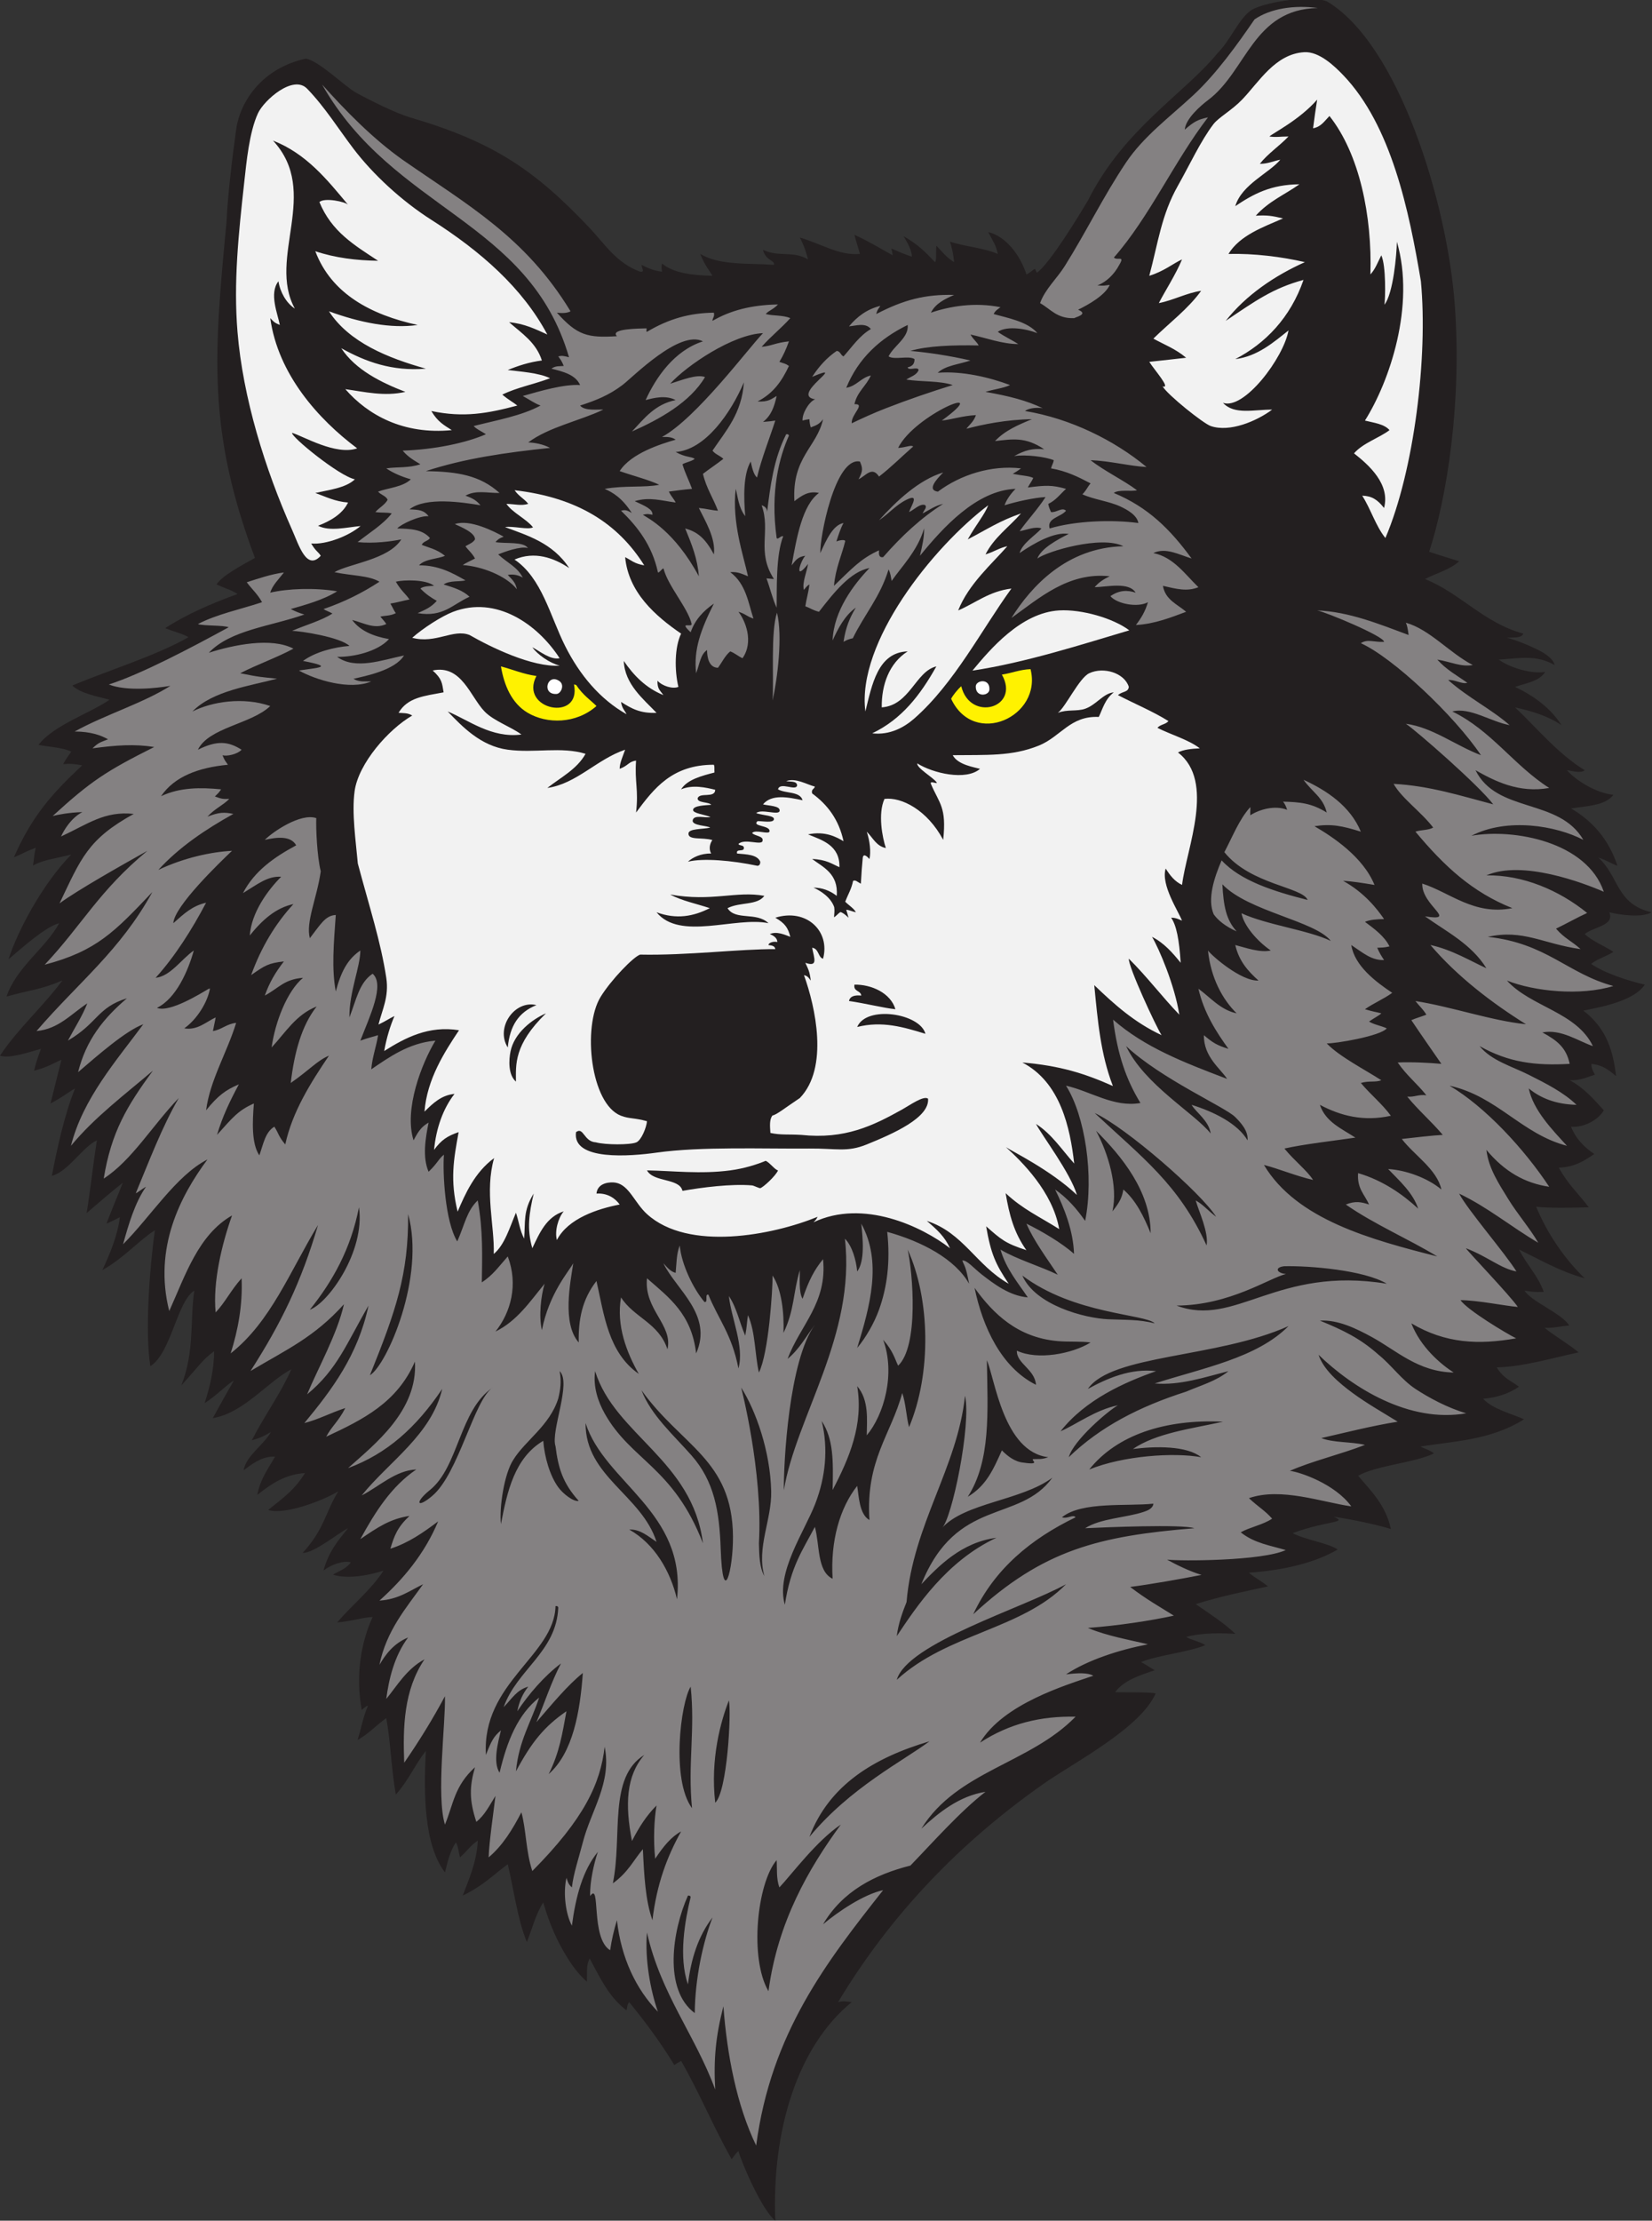
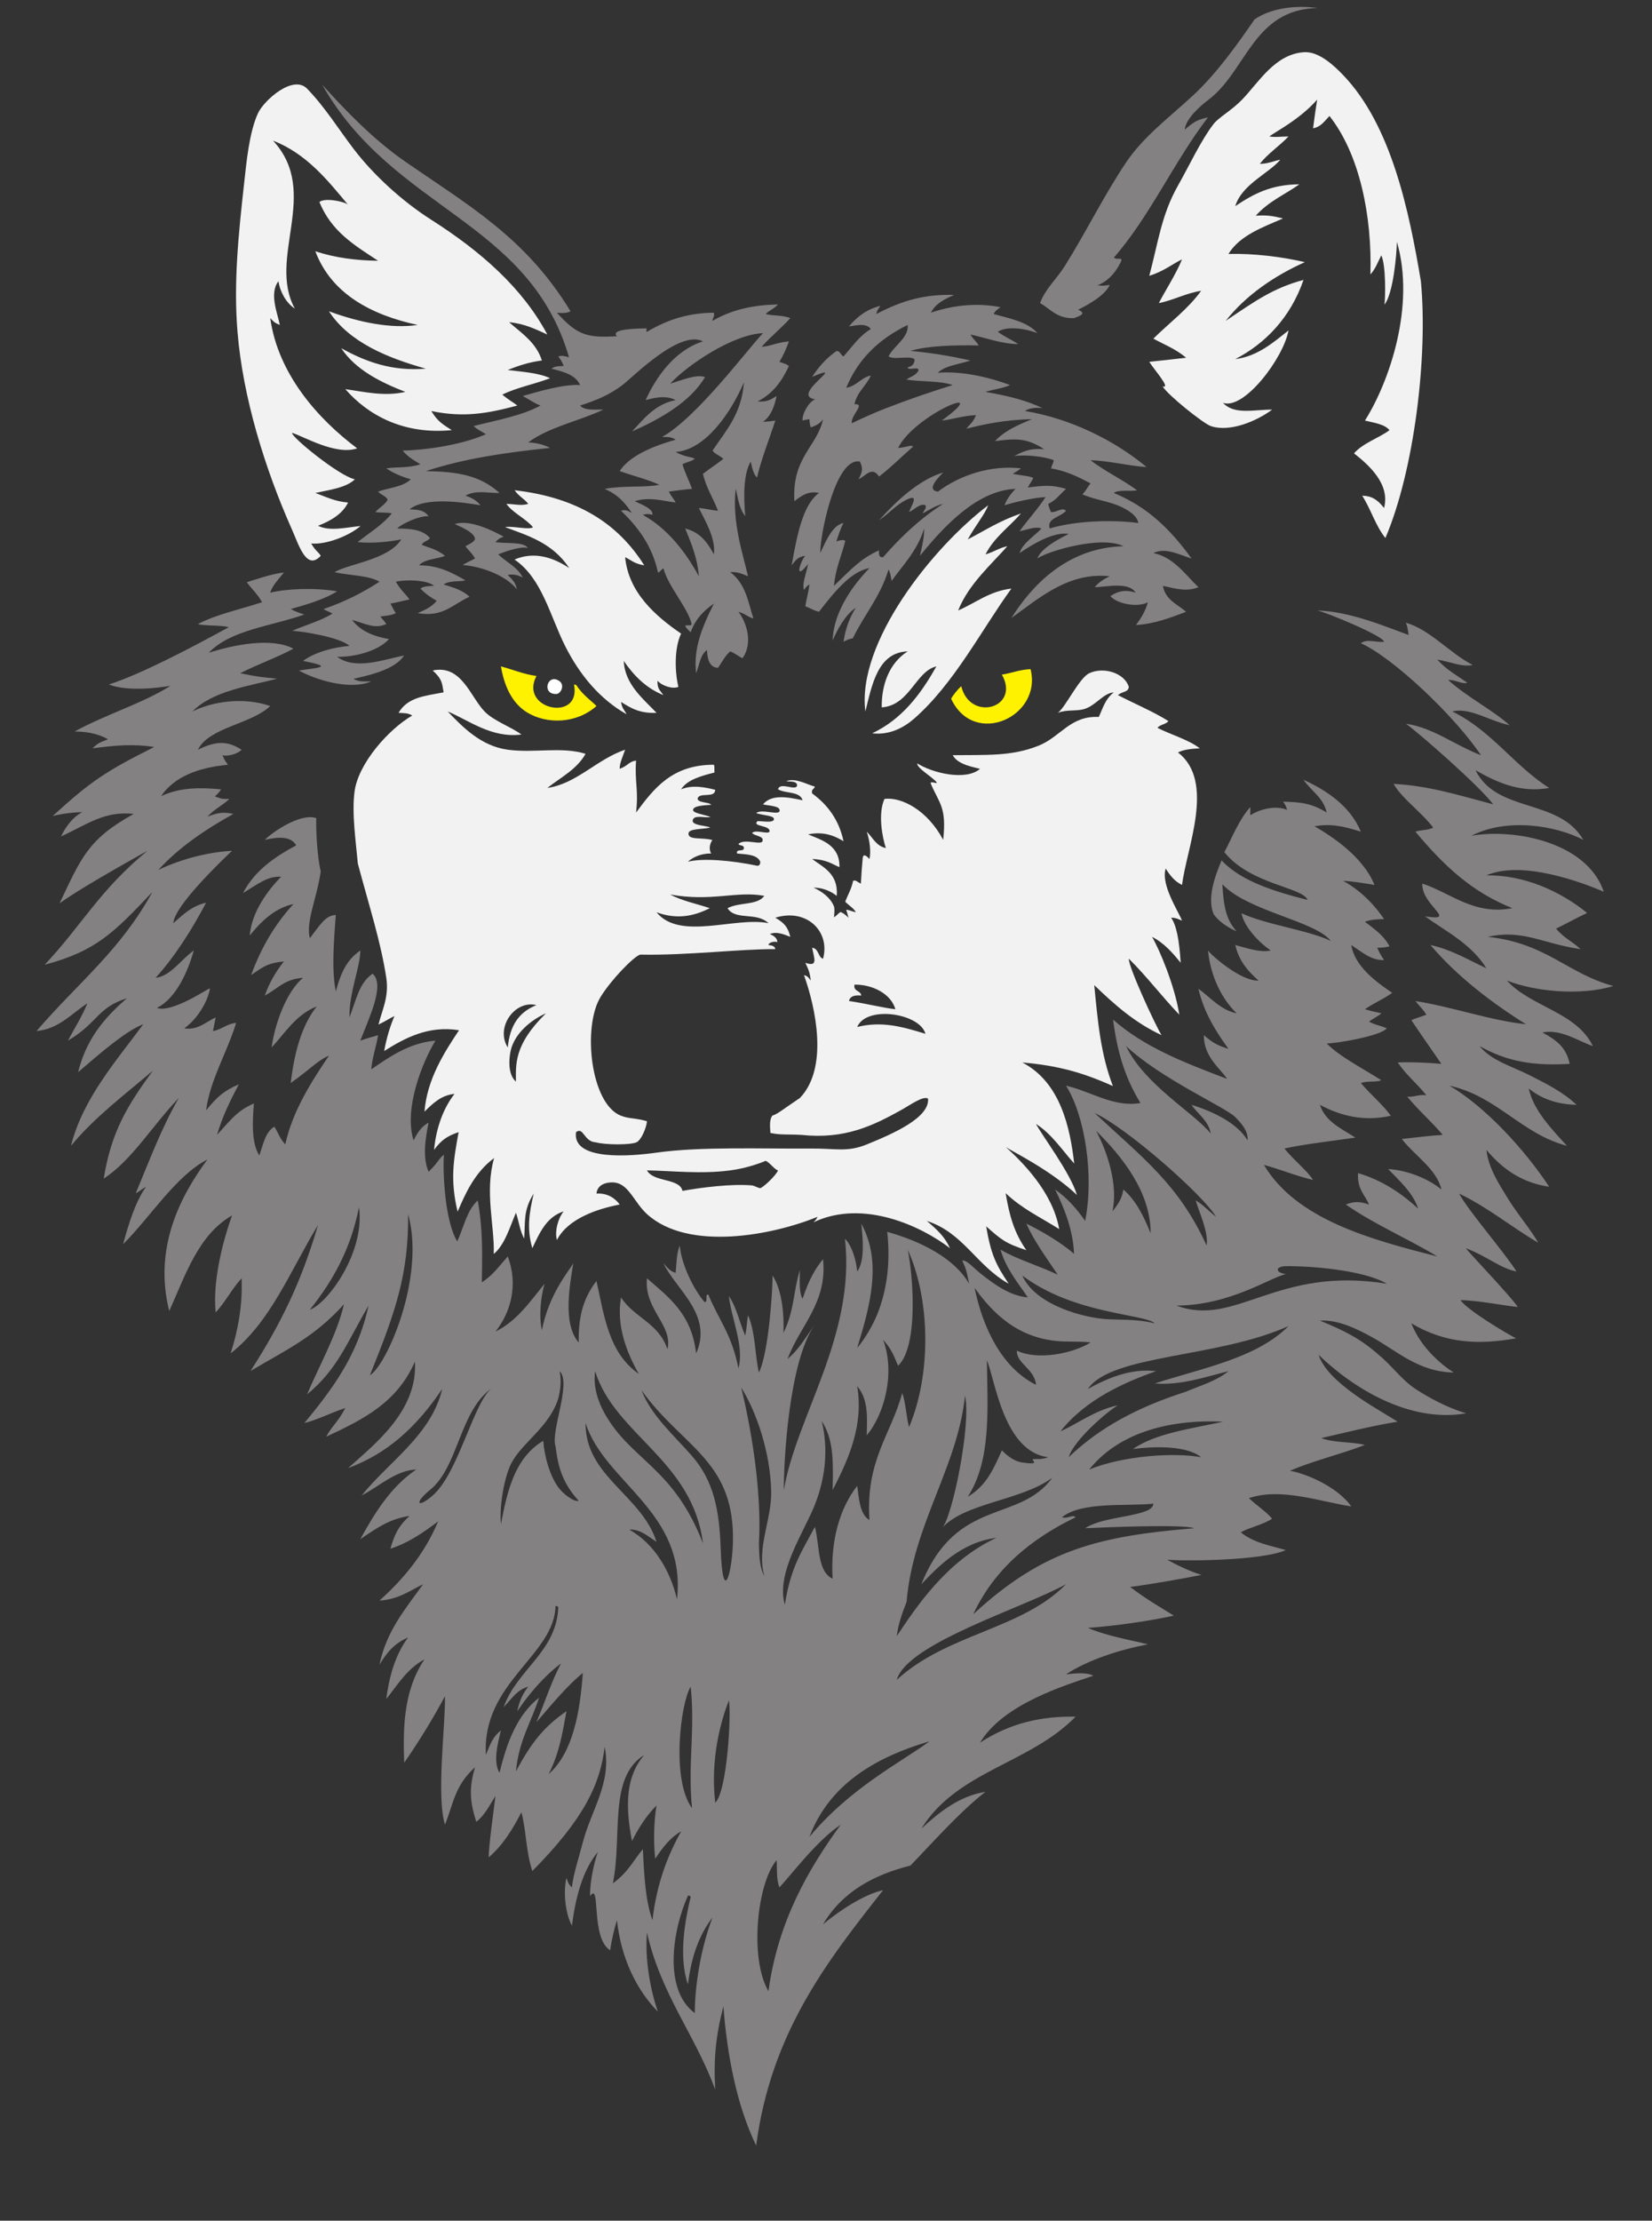
<svg xmlns="http://www.w3.org/2000/svg" viewBox="0 0 580.8 780.253" height="780.253" width="580.8" xml:space="preserve" id="svg2" version="1.1">
  <rect x="0" y="0" width="580.8" height="780.253" fill="#333333" stroke="none" />
  <defs id="defs6" />
  <g transform="matrix(1.333,0,0,-1.333,0,780.253)" id="g10">
    <g transform="scale(0.1)" id="g12">
-       <path id="path14" style="fill:#231f20;fill-opacity:1;fill-rule:evenodd;stroke:none" d="m 925.195,1735.21 c -18.828,5.69 -52.257,-5.82 -72.004,-21.6 13.661,49.98 38.239,78.99 64.801,111.6 -20.34,-8.73 -89.523,-66.17 -119.824,-65.03 57.988,63.03 60.367,108.57 94.18,162.36 -39.106,-23.8 -141.418,-63.45 -184.981,-49.12 48.317,38.26 70.641,55.23 97.199,97.19 -50.703,-3.04 -87.339,-26.86 -126.003,-57.59 8.601,43.89 29.562,69.73 46.804,100.8 -26.34,1.11 -48.586,-9.18 -82.801,-36.01 5.864,37.59 51.727,65.72 72,100.82 -15.671,-8.34 -23.769,-14.46 -50.402,-21.61 33.481,65.71 74.391,120.01 104.399,187.21 -63.032,-33.02 -125.27,-114.98 -207.418,-128.9 14.476,26.62 40.496,73.28 55.714,99.15 -18.554,-10.21 -48.539,-42.1 -77.312,-59.55 13.676,40.61 25.062,89.22 25.199,136.8 -30.469,-21.89 -40.113,-39.12 -86.394,-90 35.359,90.43 22.25,169.83 34.109,249.62 -45.488,-27.72 -61.059,-164.85 -115.883,-198.95 -14.508,87.49 -2.57,254.96 11.934,358.08 C 370.035,2587.16 326.492,2537 270,2505.61 c 20.004,43.33 39.945,90.14 46.168,139.38 -9.945,-5.32 -25.211,-12.56 -35.375,-16.98 16.773,44.39 28.484,70.47 43.199,108 -36.957,-29.36 -59.137,-49.06 -95.597,-80.22 9.304,54.97 16.621,125.52 27.195,191.81 -37.324,-16.79 -75.746,-82.48 -118.793,-93.6 13.277,69.61 33.551,163.19 61.195,230.41 -19.363,-10.75 -31.062,-21.89 -64.801,-39.61 8.356,33.76 19.782,78.38 28.805,115.2 -25.238,-10.81 -34.637,-18.96 -71.996,-28.79 6.676,29.49 11.723,39.11 17.992,57.59 -31.207,-8.45 -82.672,-26.67 -107.992,-18 45.742,69.46 115.172,131.26 164.453,198.24 -58.223,-24.82 -84.008,-24.72 -147.262,-42.36 26.254,77.75 103.653,127.66 138.856,193.19 -35.676,-8.74 -97.762,-64.78 -133.649,-94.98 23.953,74.02 88.559,197.09 165.469,275.91 -50.992,-12.18 -75.172,-14.58 -100.801,-28.79 2.41,14.08 2.371,26.18 7.195,46.8 -29.477,-10.96 -28.57,-13.15 -57.598,-25.2 47.965,109.53 101.633,169.06 180.133,242.48 -19.82,3.75 -32.602,4.95 -50.219,3.22 9.492,17.17 12.793,20.37 21.418,32.78 -23.191,11.61 -62.703,12.7 -86.398,18 40.179,52.24 135.48,82.9 187.203,118.81 -26.258,7.74 -76.172,15.77 -98.008,37.51 92.012,38.9 217.762,77.3 306,127.11 -8.641,7.54 -43.047,16.53 -61.203,24.08 56.738,36.87 122.176,65.03 190.805,90 -17.454,11.9 -33.465,14.54 -55.247,25.47 14.75,22.73 64.594,49.36 101.231,69.65 -127.109,338.65 -107.418,542.78 -74.781,887.69 2.773,65.23 14.261,162.28 25.199,241.19 10.441,75.38 69.004,162.04 183.598,187.2 34.757,-5.25 101.742,-72.61 133.207,-90 34.988,-19.33 102.758,-53.02 139.648,-64.23 220.52,-64.38 330.36,-138.17 475.94,-292.17 40.15,-42.45 70.32,-92.24 133.2,-115.2 12.88,-1.11 5,6.64 3.61,18.01 17.12,-8.75 32.59,-15.42 53.99,-18.01 -0.69,10.77 -2.43,6.05 0,21.6 29.79,-25.04 79.2,-31.21 133.21,-32.39 -11.52,19.13 -19.9,26.84 -32.4,57.59 52.61,-31.07 125.08,-23.71 194.4,-28.79 3.8,12.31 -21.99,10.32 -28.8,39.59 41.58,-19.84 79.16,-1.71 118.79,-25.19 -5.79,20.23 -7.79,29.95 -21.59,57.59 58.37,-17.18 104.21,-48.11 158.39,-43.2 -6.72,25.34 -10.06,31.79 -14.4,50.41 42.45,-19.59 67.6,-35.61 100.8,-54 -2.48,16.22 -1.32,9.1 -3.59,18 22.87,-9.95 33.85,-14.87 53.99,-21.6 1.42,13.6 -11.55,37.73 -21.61,53.99 38.81,-22.42 57.09,-41.41 82.82,-68.4 4.31,2.61 2.24,28.86 3.59,43.21 14.82,-14.81 26.05,-30.56 46.8,-43.21 -1.43,19.51 -6.74,41.73 -10.8,54.01 39.57,-13.23 89.39,-16.21 126.01,-32.41 -4.39,23.22 -13.01,34.03 -25.21,57.6 45.9,-10.66 84.06,-59.81 100.8,-111.6 11.77,5.88 16.07,11.46 21.6,14.41 2.99,0.72 3.96,-11.5 6.72,-9.44 34.74,25.87 108.73,147.81 133.69,189.44 95.14,190.02 253.05,280.38 341.99,388.79 33.11,32.94 54.36,87.32 86.41,111.6 27.44,20.82 152.65,43 201.6,25.2 189.04,-111.23 317.64,-529.44 337.64,-798.87 19.41,-261.78 -21.41,-510.78 -67.46,-652.15 35.31,-11.89 57.48,-18.07 79.02,-24.98 -23.61,-21.99 -59.79,-31.42 -90,-46.8 95.53,-38.85 153.81,-114.98 259.2,-144 -4.96,-13.03 -26.6,-9.41 -43.21,-10.8 25.47,-6.64 51.96,-17.62 75.61,-28.79 19.14,-9.06 45.04,-23.3 50.39,-43.2 -48.75,27.55 -90,17.98 -147.6,14.39 29.96,-21.64 85.59,-38.42 122.41,-32.4 -14.26,-25.35 -55.14,-30.77 -79.2,-39.6 50.19,-24.19 93.38,-55.41 122.4,-100.8 -35.84,24.25 -78.01,37.02 -122.4,46.8 52.67,-49.32 112.75,-122.43 183.59,-165.6 -10.51,-9.1 -34.67,-1.21 -46.8,0 22.23,-25.77 75.84,-60.26 122.41,-64.8 -20.65,-28.54 -70.1,-29.46 -111.61,-36 57.5,-33.69 99.89,-82.51 122.41,-151.19 -25.47,10.09 -24.48,12.93 -50.41,21.59 55.33,-49.77 46.29,-122.25 140.41,-144 -24.2,-15.28 -85.63,-6.8 -111.61,0 15.36,-35.36 -42.93,-38.67 -64.8,-57.59 21.35,-19.45 51.17,-30.55 75.61,-46.8 -16.43,-11.02 -44.44,-19.52 -58.58,-31.78 37.34,-25.56 99.55,-44.86 141.37,-54.63 -27.78,-42.52 -113.17,-58.76 -161.99,-68.39 62.71,-48.11 78.61,-108.48 86.4,-172.8 -21.87,18.71 -37.4,29.27 -64.8,32.39 -1.08,-7.13 1.91,-16.6 9.04,-28.54 -21.15,-6.45 -38.01,-15.69 -66.64,-14.65 38.71,-20.63 63.01,-49.8 90,-79.2 -14.94,-26.17 -54.08,-46.31 -86.41,-43.2 12.6,-31.8 34.69,-54.12 61.2,-72.01 -25.73,-17.46 -51.63,-34.76 -93.6,-35.99 25.24,-44.87 50.78,-67.2 79.2,-104.41 -39.75,-1.3 -104.2,-2.77 -138.75,1.49 29.04,-70.56 75.12,-137.89 127.95,-188.69 -66.11,18.21 -118.5,49.41 -172.79,75.6 18.75,-38.92 50.52,-69.45 64.8,-111.59 -25.35,-0.2 -25.39,-0.63 -50.41,3.59 15.55,-28.18 99.06,-60.41 117.6,-92.17 -21.82,-1.44 -44.04,-7.45 -65.16,-5.82 25.24,-20.7 58.42,-39.27 90,-64.8 -70.17,-15.22 -148.42,-38.4 -215.99,-39.6 17.89,-29.97 40.6,-36.81 58.57,-51.03 -24.98,-17.26 -57.26,-28.71 -94.57,-31.77 26.35,-27.67 73.07,-38.57 107.99,-54.01 -89.75,-56.64 -190.37,-57.87 -273.58,-71.99 11.43,-5.53 27.47,-10.42 35.98,-18.01 -52.62,-25.43 -149.53,-30.8 -199.94,-58.88 33.46,-39.85 72.25,-76.13 86.39,-140.41 -38.79,12.01 -104.07,25.64 -151.19,32.41 40,-16.85 -14.54,-9 -108.01,-43.2 33.14,-17.89 93.88,-26.02 118.81,-43.21 -62.23,-36.17 -142.46,-54.34 -234.01,-61.2 15.39,-13.09 33.44,-22.53 50.39,-36 -61.54,-13.28 -126.68,-26.44 -190.8,-46.79 34.73,-24.08 76.04,-50.52 104.65,-78.46 -32.87,2.39 -86.6,3.64 -129.84,-7.95 14.43,-8.93 34.82,-11.44 50.41,-21.59 -37.41,-17.16 -130.16,-27.59 -169.3,-44.72 12.11,-6.33 17.87,-10.99 36,-21.6 -40.67,-13.33 -81.25,-26.74 -104.4,-57.6 14.32,-1.32 96.7,0.85 106.78,-3.64 -40.9,-92.15 -215.49,-181.81 -294.98,-237.59 -219.57,-154.068 -402.35,-342.779 -542.6,-575.962 10.96,3.094 16.95,2.832 36,0 C 2104.94,461.211 2035.14,240.566 2044.8,0 c -35.33,27.742 -89.07,153.234 -97.2,183.605 -5.95,-5.078 -7.46,-7.382 -18,-21.601 -47.15,83.652 -85.46,176.152 -133.21,259.195 -6.12,-4.527 -7.12,-3.191 -18,-10.797 -35.76,59.032 -76.32,113.282 -118.79,165.606 -5.46,-5.84 -4.54,-10.078 -7.2,-21.602 -48.02,36.68 -69.65,86.356 -97.21,136.793 -9.47,-19.754 -6.13,-30.152 -7.2,-61.199 -18.94,16.074 -36.7,39.289 -50.39,61.199 -26.85,42.942 -47.9,88.832 -64.8,147.61 -19.44,-29.754 -29.3,-69.532 -43.2,-104.403 -24.33,57.938 -35.24,141.914 -50.4,205.196 -40.4,-29.817 -63.62,-55.664 -118.81,-82.793 15.22,40.546 37.1,87.988 39.83,144.981 -17.14,-10.735 -26.79,-25.872 -47.03,-44.181 -4.26,15.879 -4.4,29.188 -10.79,39.598 -15.76,-23.602 -22.15,-52.82 -28.81,-79.199 -55.16,72.238 -56.49,206.422 -50.4,320.402 -28.58,-36.22 -46.55,-79.16 -79.2,-115.21 -12.21,68.5 -13.82,139.84 -25.2,201.6 -27.872,-19.92 -45.821,-41.12 -75.599,-57.59 9.829,31.38 14.028,59.65 27.434,90.23 -6.047,-1.46 -6.41,-3.25 -16.633,-11.03 -16.414,91.1 -2.316,176.66 28.805,244.79 -23.664,-0.45 -54.02,-10.95 -93.598,-14.39 41.52,48.58 88.321,84.47 122.401,136.8 -32.776,-11.13 -92.924,-23.72 -133.205,-10.81 10.98,7.73 34.949,14.76 46.8,32.41 v 0" />
      <path id="path16" style="fill:#f2f2f2;fill-opacity:1;fill-rule:evenodd;stroke:none" d="m 1443.59,4971.6 c -30.6,13.81 -60.04,28.75 -100.79,32.4 34.88,-30.46 71.21,-53.59 86.4,-100.8 -33.93,-4.46 -62.84,-13.96 -90,-25.2 32.84,-4.12 81.69,-7.11 111.59,-21.59 -40.83,-15.57 -88.29,-24.5 -125.99,-43.21 18.82,-15.67 28.5,-19.8 39.6,-28.79 -77.27,-20.59 -141.18,-32.55 -226.8,-14.41 16.68,-28.19 32.72,-36.87 54,-50.39 -127.72,-12.52 -221.604,39.99 -280.807,108 50.492,-6.99 102.897,-19.98 158.407,-7.2 -64.13,24.72 -131.587,58.02 -169.2,115.2 64.688,-36.08 134.32,-61.34 223.19,-54.01 -99.54,27.88 -202.217,68.98 -255.592,151.2 81.058,-29.6 163.852,-46.35 234.002,-35.99 -122.412,26.44 -227.631,81.97 -270.002,194.4 52.422,-17.7 109.355,-24.41 165.597,-25.2 -62.23,40.97 -122.586,76.37 -154.797,154.79 13.672,12.52 68.942,0.8 75.594,-7.19 C 862.355,5380.36 807.91,5448.32 720,5482.8 846.523,5345.99 704.07,5174.1 777.598,5040 c -22.504,14.41 -38.965,43.79 -43.2,72 -25.335,-32.05 -1.761,-86.18 3.594,-115.19 -13.012,5.73 -13.633,5.86 -25.195,17.99 20.406,-147.58 126.262,-266.2 229.254,-343.21 -56.531,-19.7 -144.09,33.13 -171.66,40.81 -3.743,-9.55 124.211,-114.07 165.601,-122.4 -23.742,-23.05 -70.504,-28.3 -104.394,-36 27.422,-9.77 51.769,-22.61 86.394,-25.2 -15.019,-31.77 -50.082,-50.2 -79.199,-61.2 30.43,-15.75 75.055,-4.17 112.203,-0.74 -30.473,-25.92 -90.277,-49.65 -130.203,-46.06 11.934,-20.64 18.477,-21.41 25.199,-32.39 -37.558,-40.9 -58.183,29.37 -75.601,68.4 -71.336,159.92 -129.821,348.53 -143.996,521.99 -10.665,130.52 2.554,256.86 18.003,396 5.497,49.51 12.832,129.92 35.993,180 15.882,34.34 92.777,102.75 129.609,64.81 46.73,-48.15 82.766,-106.32 122.398,-158.4 51.34,-67.47 126.822,-137.3 205.202,-187.21 130.55,-83.12 240.51,-179.55 305.99,-302.4 z m 2199.59,208.81 c -9.45,-18.07 -15.66,-36.41 -28.79,-50.41 4.71,153.84 -28.59,317.32 -108,417.61 -13.26,-13.44 -21.88,-28.53 -43.21,-32.4 3.34,25.47 6.78,50.84 10.8,75.59 -46.42,-53.38 -116.25,-87.99 -125.99,-97.19 19.72,-2.74 25.08,-0.09 50.41,0 -23.87,-24.96 -55.02,-45.65 -75.61,-72.01 20.55,-0.45 36.92,7.71 54.01,10.8 -29.79,-35.78 -101.59,-64.98 -118.81,-122.4 48.85,32.71 94.31,56.9 169.2,57.61 -39.18,-27.78 -79.94,-43.87 -115.2,-82.81 30.14,1.89 43.38,-0.3 71.99,-7.19 -52.03,-22.7 -114,-44.4 -143.98,-93.61 66.46,1.74 140.49,-7.39 201.6,-21.6 -79.67,-35.58 -155.49,-86.93 -208.81,-154.79 78.58,53.06 124.94,86.24 205.2,108 -34.44,-99.69 -100.96,-167.88 -180,-208.8 58.77,7.02 101.99,45.16 140.41,75.59 -12.87,-72.21 -117.19,-210.71 -172.81,-190.8 30.02,-32.74 82.69,-17.44 129.61,-17.99 -40.61,-30.23 -111.74,-60.54 -162.02,-43.2 -19.59,6.76 -113.45,81.82 -126.85,104.52 23.46,-7.04 -21.82,43.41 -35.14,64.68 38.38,3.87 66.95,7.55 97.21,10.8 -28.65,23.98 -57.01,34.18 -86.41,50.39 42.42,41.78 91.84,78.4 126,126.01 -38.5,-5.56 -73.38,-25.01 -111.6,-32.4 14.43,28.7 44.24,74.27 61.21,115.2 -23.54,-10.69 -47.44,-31.31 -86.41,-43.2 23.6,87.78 31.72,160.04 75.61,237.59 30.84,54.54 60.02,118.13 93.59,162.01 13.83,18.07 47.93,36.06 75.61,64.79 44.55,46.25 86.93,120.21 163.71,124.99 38.88,2.43 78.9,-35.42 102.69,-60.18 127.33,-132.54 174.06,-358.12 205.2,-543.61 18.83,-198.76 -17.66,-498.77 -93.62,-676.79 -25.74,31.84 -38.59,76.59 -61.19,111.6 25.3,-0.62 40.37,-10.33 57.6,-32.4 16.86,62.84 -40.02,113.28 -79.2,144 24.01,27.6 65.96,40.22 93.6,61.2 -13.79,16.19 -40.77,19.23 -64.79,25.19 64.67,102.51 133.44,303.05 84.3,471.29 -0.76,-33.54 -9.28,-135.35 -32.8,-165.84 2.19,15.29 4.57,101.91 -8.32,130.16 v 0" />
      <path id="path18" style="fill:#f2f2f2;fill-opacity:1;fill-rule:evenodd;stroke:none" d="m 1357.2,4561.21 c 165.35,-19.1 272.57,-87.42 342,-198.01 -26.91,4.51 -34.51,13.75 -50.41,21.6 8.82,-93.19 79.98,-155.22 147.6,-201.6 -17.34,-35.92 -17.54,-96.21 -7.19,-140.4 -14.65,-6.08 -41.89,1.79 -55.16,16.33 -0.49,-22.52 7.01,-25.25 15.56,-37.92 -46.21,18.58 -78.92,52.52 -104.41,90 2.48,-61.71 52.23,-100.84 86.41,-136.8 -42.56,-1.76 -65.22,10.65 -93.61,28.79 2.3,-17.49 10.08,-22.6 14.41,-32.4 -69.9,39.49 -123.35,103.13 -162.01,180 -39.64,78.87 -61.17,178.99 -133.42,227.67 53.19,22.78 103.97,4.53 144.23,-22.46 -43.43,66.79 -111.78,86.41 -169.2,107.99 22.25,3.41 60.64,-7.79 73.82,-0.62 -18.06,22.73 -53.44,37.8 -70.23,61.83 23.11,-0.44 38.48,-5.78 57.6,0 -10.37,13.62 -24.71,19.61 -35.99,36 z m 1249.19,-39.61 c -9.2,-24.42 -31.18,-49.65 -53.99,-90 51.41,26.78 82.76,48.29 140.39,68.4 -31.27,-35.92 -71.11,-63.29 -93.59,-108 24.04,7.41 35.94,17.07 57.6,21.61 -41.08,-47.01 -102.03,-99.57 -129.61,-169.2 46.25,19.64 81.52,50.48 140.41,57.59 -77.89,-107.12 -150.14,-249.25 -255.61,-342 -26.85,-23.61 -64.45,-44.93 -111.6,-39.59 77.89,37.3 126.37,100.16 169.2,176.4 -54.73,-12.81 -69.86,-102.6 -144,-108.01 -0.88,58.64 19.29,116.61 68.39,147.61 -79.18,-2.57 -94.29,-88.87 -111.58,-158.41 -23.44,181.79 178.11,433.44 323.99,543.6 v 0" />
      <path id="path20" style="fill:#fff200;fill-opacity:1;fill-rule:evenodd;stroke:none" d="m 2717.99,4089.61 c 31.78,-124.96 -148.83,-207.89 -209.45,-78.08 4.76,9.1 16.83,24.42 26.73,33 23.48,-95.45 156.86,-56.97 107.13,30.67 26.12,3.89 46.82,13.19 75.59,14.41 z m -1396.79,7.2 c 32.86,-8.67 58.79,-20.41 93.6,-25.21 -46.71,-89.38 119.52,-122.65 99.07,-22.29 3.69,-0.97 2.68,-0.29 5.93,-1.7 18.05,-27.16 39.33,-40.84 53.39,-55.21 -53.8,-47.5 -131.08,-47.87 -181.75,-17.62 -41.99,25.05 -61.81,72.14 -70.24,122.03 v 0" />
      <path id="path22" style="fill:#ffffff;fill-opacity:1;fill-rule:evenodd;stroke:none" d="m 1475.04,4058.42 c 15.35,-10.29 4.45,-33.49 -7.03,-34.21 -40.38,-2.53 -24.94,55.63 7.03,34.21 v 0" />
-       <path id="path24" style="fill:#ffffff;fill-opacity:1;fill-rule:evenodd;stroke:none" d="m 2609.51,4035.25 c -1.54,-16.44 -36.56,-20.56 -35.96,8.85 0.34,16.69 37.99,22.56 35.96,-8.85 v 0" />
      <path id="path26" style="fill:#848182;fill-opacity:1;fill-rule:evenodd;stroke:none" d="m 2962.79,4413.61 c -57.61,29.27 -201.31,-13.42 -226.79,-32.4 9.86,26.44 51.58,49.2 82.79,64.8 -38.28,6.5 -92.56,-25.12 -129.59,-50.4 7.21,25.91 41.21,46.09 57.6,64.8 -16.33,6.36 -39.73,-4.15 -57.6,-7.21 21.93,30.95 46.8,56.57 68.4,90 -31.04,-1.67 -78.07,-12.38 -108.01,-21.6 2.66,8.36 10.33,24.26 28.81,43.2 -103.05,-3.92 -192.31,-103.08 -252.01,-176.39 5.66,25.34 11.64,49.54 10.8,72 -16.84,-58.96 -61.84,-103.54 -85.53,-138.39 -2.15,10.34 -2.27,18.93 -8.07,30.38 -22.46,-73.09 -63.18,-117.73 -94.33,-181.38 -11.08,-2.32 -15.98,-4.66 -24.47,-9.42 5.31,36.99 16.42,64.06 32.4,90 -29.03,-20.16 -47.7,-56.25 -61.19,-86.39 2.77,78.82 56.75,148.81 97.18,190.8 -50.13,-9.01 -94.51,-65.39 -133.19,-115.21 -18.72,5 -19.54,8.44 -35.99,14.41 2.87,19.93 8.15,34.83 10.8,57.59 -7.23,-3.85 -10.93,-10.05 -14.41,-14.39 -5.64,17.73 7.62,47.51 10.8,68.4 -38.82,-49.36 -19.26,9.56 -7.19,21.6 -19.1,-2.8 -24.66,-10.24 -36.01,-25.21 13.32,74.3 28.22,158.9 72,190.8 -28.45,6.41 -46.43,-7.84 -64.8,-21.6 -6.64,116.23 59.28,142.15 75.6,216.01 -8.85,-11.76 -15.63,-15.55 -32.4,-21.6 -2.57,7.7 -3.33,15.06 -3.59,21.6 -12.02,-1.5 -14.33,-2.86 -18,-3.61 -1.89,16.9 15.8,49.13 33.1,56.1 -68.95,10.33 93.44,102.23 -7.91,59.1 18.14,27.9 38.85,50.7 64.81,68.41 9.98,-0.82 10.17,-11.42 17.99,-14.41 23.73,26.34 41.75,54.26 72.01,72.01 -13.58,18.03 -40.8,8.31 -57.6,7.19 21.39,25.33 46.84,45.11 82.79,54 -4.43,-7.1 -8.16,-9.54 -10.8,-21.59 72.35,37.75 129.44,52.3 205.2,50.4 -24.81,-11.17 -48.48,-22.04 -61.19,-46.81 50.21,16.99 115.17,28.12 183.59,14.41 -6.04,-4.47 -14.16,-9.06 -17.99,-18 35.06,-10.09 89.79,-19.5 115.2,-50.4 -26.64,10.79 -78.62,20.8 -104.4,3.59 17.33,-12.66 36.6,-20.98 53.99,-32.39 -42.54,0.16 -83.29,16.01 -126,25.19 8.65,-14.64 16.35,-18.6 21.6,-28.8 -68.48,1.35 -135.98,-1.06 -180,-14.39 47.17,-4.25 102.66,-12.5 158.4,-25.21 -32.01,-10.69 -65.61,-13.07 -86.41,-32.4 64.63,5.34 138.15,-12.5 190.8,-32.39 -17.71,-8.56 -43.98,-11.21 -64.78,-18 62.68,-11 108.51,-22.71 151.19,-43.21 -10.74,2.51 -36.74,1.59 -46.8,-7.2 118.68,-19.47 235.24,-76.77 320.39,-147.6 -44.16,2.31 -96.62,16.17 -147.59,18.01 34.47,-27.48 87.83,-53.25 122.4,-79.2 -14.88,-4.12 -48.4,2.79 -61.19,-7.21 90.39,-37.52 148.69,-95.55 205.19,-172.79 -34.47,10.74 -68.83,29.88 -100.8,14.4 53.36,-11.01 82.95,-55.5 118.81,-90 -30.21,-12.15 -57.67,-4.64 -93.61,3.59 6.21,-36.98 37.99,-48.41 61.21,-68.4 -38.54,-14.25 -82.38,-32.13 -132.46,-34.86 14.39,18.98 24.43,35.44 31.66,60.07 -26.55,-14.71 -81.37,-4.74 -98.93,16 23.97,16.4 45.18,16.22 66.53,9.2 -17.8,29.43 -76.72,14.95 -108.01,14.4 10.23,12.57 23.16,20.95 39.61,28.8 -109.53,12.04 -188.17,-59.51 -259.2,-109.88 52.32,83.31 145.58,185.47 295.19,189.08 z M 485.996,3142.8 c 34.606,-5.94 57.781,17.31 82.797,28.8 -1.918,-11.96 -4.227,-19.62 -7.195,-35.99 23.601,3.98 36.078,19.12 61.199,21.59 -23.559,-77.4 -69.188,-151.39 -79.203,-230.39 30.761,37.94 50.211,52.98 86.406,68.4 -23.523,-43.79 -43.023,-84.18 -57.602,-133.21 42.192,46.83 55.723,64.29 97.204,82.8 -3.711,-47 -6.848,-105.08 14.39,-136.79 11.024,31.11 15.613,61.19 39.602,75.6 11.687,-18.16 10.961,-26.01 28.804,-46.8 18.477,86.03 67.497,163.43 115.2,233.99 -30.512,-12.7 -49.946,-36.47 -100.801,-72 9.519,80.48 28.683,151.32 68.394,201.61 -54.371,-21.23 -82.398,-68.8 -118.796,-108.01 8.886,65.52 40.191,148 82.804,183.61 -50.144,-4.01 -63.004,-26.54 -100.804,-46.81 12.265,34.55 27.972,61.18 50.398,90 -40.32,-4.46 -49.848,-10.31 -86.395,-36 26.426,73.18 63.832,135.38 111.594,187.21 -46.164,-9.91 -81.527,-40.96 -115.199,-82.81 4.328,60.61 47.363,119.31 82.805,154.8 -36.11,2.17 -61.625,-19.42 -100.805,-43.2 30.254,58.55 82.652,94.96 140.402,126 -14.152,25.61 -50.472,21.85 -82.8,14.41 20.476,20.76 94.128,71.44 135.777,57.36 -1.203,-25.2 1.953,-101.15 11.82,-140.16 -10.226,-71.76 -40.039,-133.15 -28.797,-176.4 27.141,34.79 40.387,60 68.395,61.2 -5.391,-75.82 -11.195,-141.36 0,-201.61 13.863,51.89 30.617,84.59 64.801,108 -0.231,-43.76 -29.828,-110.45 -28.793,-176.4 18.515,47.83 25.925,91.68 61.199,115.21 32.803,-28.76 -7.524,-111.93 -32.406,-176.4 25.261,9 32.39,9.71 46.804,14.39 -4.867,-31.13 -15.215,-56.78 -17.996,-90 45.191,30.58 98.251,69.52 169.191,75.61 -35.99,-59.51 -83.56,-181.32 -57.6,-262.81 14.42,28.27 23.82,37.48 39.6,46.81 -8.34,-41.68 -16.64,-90.82 0,-129.61 24.11,23.07 26.12,33.83 40.46,45.04 -3.63,-47.07 2.81,-176.27 35.14,-228.64 19.98,45.19 25.18,80.59 54.01,108.01 14.45,-79.25 11.7,-148.47 10.79,-216.01 30.04,20.04 42.84,39.51 68.41,68.4 28.07,-74.1 8.23,-147.21 -32.4,-197.99 57.18,28.01 91.11,79.28 129.59,125.99 -9.58,-31.23 -15.79,-84.97 -7.19,-122.39 18.9,96.36 70.35,154.14 82.8,176.4 -7.82,-50.78 -29.89,-158.75 14.39,-208.81 -1.21,60.28 8.75,113.2 46.8,162.01 20.27,-90.41 31.38,-188.87 111.61,-244.81 -31.61,55.56 -59.98,127.27 -46.81,201.61 33.44,-52.97 99.76,-67.09 122.4,-136.8 15.11,64.28 -62.43,104.81 -54,187.19 58.24,-50.95 117.81,-93.89 129.6,-197.99 45.38,101.37 -53.11,168.53 -86.39,237.6 8.43,-8.79 18.39,-22.29 32.4,-25.2 2.35,21.77 1.75,49.9 10.8,71.99 4.63,-51.07 36.5,-115.05 65.14,-148.81 11.01,-2.61 -0.55,21.83 10.45,19.21 26.24,-64.97 61.78,-104.26 79.21,-194.39 16.05,58.02 -18.76,131.01 -25.2,190.8 21.26,-31.76 28.03,-70.32 43.19,-104.41 4.92,26.82 3.95,34.71 7.21,54.01 19.86,-45.03 17.86,-103.43 28.8,-151.2 25.71,50.82 36.49,219.53 36,255.59 24.09,-35.91 30.81,-99.58 28.79,-151.2 29.33,60.66 25.33,107.05 43.21,165.61 0.32,-17.63 -3.53,-58.72 7.2,-75.61 16.56,49.53 31.91,77.49 53.99,104.41 11.52,-115.92 -60.34,-173.71 -93.59,-262.81 29.92,24.08 48.94,59.06 72,90 -68.71,-95.03 -82.56,-363.93 -81.83,-436.35 31.83,193.1 190.25,408.22 161.03,663.16 19.74,-19.84 29.73,-57.64 32.4,-86.41 20.37,26.65 15.22,84.88 10.8,126.01 55.39,-100.6 23.26,-216.62 -10.8,-327.61 22.68,26.98 44.86,65.4 57.6,100.8 21.11,58.79 30.25,125.68 21.6,205.21 92.01,-25.6 178.73,-71.3 216,-136.81 -9.14,47.95 -11.62,44.36 -18.01,61.2 11.89,2.06 31.15,-21.02 50.41,-36 32.91,-25.6 74.3,-57.09 122.4,-61.19 -24.67,36.87 -57.26,74.74 -72.01,125.99 42.83,-25.56 104.92,-43.76 150.92,-66.17 -27.74,41.95 -63.62,90.07 -82.52,134.58 39.53,-19.29 93.81,-51.1 125.47,-79.63 -1.86,60.55 -25.26,119.82 -49.87,169.63 31.88,-22.12 57.11,-50.89 79.2,-82.8 23.89,117.97 -0.06,277.11 -50.39,356.39 63.65,-13.94 126.1,-58.09 196.27,-45.55 -38.71,63.3 -60.57,129.32 -72.17,219.72 83.01,-72.98 187.6,-113.25 300.69,-156.16 -16.96,26.83 -61.98,57.84 -61.19,115.19 22.83,-19.45 34.78,-27 64.8,-36 -31.97,44.18 -64.65,94.88 -79.2,158.4 30.82,-22.1 57.85,-55.82 100.8,-64.8 -37.21,36.51 -67.97,92.83 -75.6,165.6 9.08,-12.96 87.32,-81.61 133.2,-79.2 -28.18,25.27 -51.52,51.69 -61.21,93.6 27.17,-6.84 64.94,-20.9 93.61,-14.4 -34.72,23.77 -70.92,64.61 -77.21,98.19 65.9,-30.62 176.65,-44.42 235.61,-72.99 -41.09,52.91 -217.56,77.55 -286.02,149.27 3.05,-57.65 9.95,-93.7 37.62,-124.07 -28.28,12.28 -49.55,29.23 -60.53,45.14 -17.28,39.83 1.2,96.17 20.92,142.07 49.83,-54.24 138.77,-82.04 226.8,-104.4 -13.09,34.16 -150.53,40.19 -219.59,125.99 21.66,40.75 38.75,86.04 68.4,118.81 0.99,-4.41 -0.53,-10.8 0,-21.6 23.2,15.14 64.74,27.38 97.19,14.39 -3.52,11.15 -6.2,15.69 -10.81,21.61 44.52,-1.35 74.59,-3.52 115.22,-28.8 -9.18,40.02 -39.61,55.12 -61.21,86.39 61.13,-28.18 123.03,-68.97 151.21,-136.79 -49.49,15.44 -78.13,21.26 -122.4,14.4 47.65,-27.63 128.38,-80.75 158.4,-154.81 -30.43,4.99 -58.56,9.67 -82.8,10.81 56.37,-31.05 90.41,-74.87 107.99,-100.81 -19.02,-0.17 -36.8,-1.6 -50.39,-7.19 24.53,-18.41 51.11,-37.4 64.79,-64.81 -16.96,-3.88 -20.04,-2.69 -32.39,-3.6 6.29,-14.34 10.33,-20.56 17.99,-32.4 -33.22,-0.87 -54.16,18.15 -86.41,39.6 8.58,-55.04 64.71,-97.04 108.01,-125.99 -23.4,-16.83 -49.08,-27.13 -71.99,-43.21 21.33,-6.41 27.03,-6.68 43.18,-10.8 -5.04,-5.39 -16.17,-10.63 -32.38,-21.6 12.68,-8.26 30.57,-10.57 46.8,-18 -16.72,-20.56 -137.17,-40.64 -158.4,-39.6 32.68,-34.65 102.99,-70.41 143.98,-97.19 -15.29,-6.15 -32.98,-0.72 -53.98,-7.21 27.25,-32.34 55.08,-53.81 79.2,-86.4 -71.92,-15.99 -132.68,-0.15 -187.21,28.81 14.9,-45.1 57.27,-62.74 93.6,-86.41 -55.32,-8.17 -135.2,-17.1 -187.19,-28.79 27.34,-33.45 59.86,-57.88 75.58,-82.81 -47.13,11.09 -87.67,28.64 -129.59,39.6 86.08,-144.34 283.05,-196.94 457.21,-241.2 -75.78,46.09 -166.5,84.77 -241.21,136.81 24.88,10.16 41.31,6.69 61.21,0 -11.39,26.5 -32.05,41.96 -28.81,82.79 65.02,-18.98 117.8,-56.15 158.4,-93.59 -14,42.44 -49.76,73.48 -79.2,104.39 47.52,-2.89 104.45,-23.8 140.41,-53.99 -11.6,53.34 -71.01,89.69 -104.41,133.2 35.76,4.06 80.56,9.33 108.01,10.79 -29.97,35.62 -63.91,64.28 -93.6,100.8 19.61,-1.62 29.57,6.42 50.39,3.61 -26.83,33.4 -50.39,50.29 -75.6,86.39 34.8,1.74 84.43,-0.75 115.21,-3.6 -27.36,39.56 -51.11,73.3 -79.2,115.21 12.5,5.49 29.2,10.13 39.59,14.39 -8.67,14.7 -19.51,23.68 -28.81,36 96.59,-15.24 200.04,-51.8 291.61,-61.19 -88.95,55.48 -181.29,125.62 -252,208.79 55.88,-11.64 109.42,-44.08 147.6,-61.19 -40.27,64.53 -106.15,96.65 -161.99,136.79 89.65,-14.01 -9.3,27.99 -7.21,86.41 72.99,-23.39 136.92,-84.82 237.6,-64.8 -106.08,42.19 -179.75,110.79 -255.61,201.6 14.18,5.02 34.2,3.42 46.82,10.79 -30.86,40.69 -83.38,77.41 -104.41,115.2 94.29,-4.93 176.87,-31.31 262.81,-54 -37.42,49.5 -201.29,192.79 -230.41,212.41 70,-9.22 131.78,-57.83 198.01,-82.81 -70.88,105.29 -232.31,257.12 -316.8,295.2 17.62,11.99 35.9,1.96 61.19,3.6 0.72,14.34 -152.46,78.07 -176.41,82.81 84.16,-3.45 163.72,-36 241.22,-64.8 -2.25,15.78 -3.6,24.43 -7.21,32.39 63.46,-18.14 114.8,-79.59 176.4,-111.59 -31.6,-5.5 -57.81,8.58 -93.59,14.39 24.51,-27.38 51.93,-41.65 79.2,-61.19 -13.85,-4.51 -33.69,9.27 -50.41,7.19 53.34,-47.21 112.09,-75.37 162.01,-118.8 -49.16,8.84 -105.04,48.04 -151.21,36 102.74,-49.66 162.44,-142.36 255.61,-201.59 -80.45,-14.44 -144.54,18.66 -194.4,46.79 56.54,-114.3 219.94,-72.68 284.4,-183.59 -72.5,37.72 -201.12,59.12 -295.2,10.8 112.17,19.8 304.65,-15.95 349.2,-147.61 -54.63,23.69 -215.12,84.52 -309.61,43.21 96.64,1.62 192.36,-39.6 265.66,-99.08 -26.38,-12.02 -56.07,-28.92 -82.07,-41.32 22.68,-26.06 40.61,-32.03 64.81,-54 -99.61,13.94 -151.31,53.1 -244.81,32.39 155.94,-16.97 210.06,-97.14 331.22,-129.59 -86.68,-26.67 -208.48,-14.43 -280.81,14.39 63.32,-69.87 183.56,-82.84 226.8,-172.79 -37.85,12.62 -83.67,45.67 -133.2,35.99 39.24,-21.25 63.01,-40.19 72.01,-82.8 -90.96,-5.31 -161.45,3.87 -237.6,46.81 30.76,-38.37 84.61,-52.99 129.59,-75.6 45.31,-22.78 92.27,-46.5 126,-79.2 -55.04,1.35 -94.96,17.83 -126,43.2 12.09,-57.63 61.72,-108.6 100.8,-151.21 -119.55,30.98 -183.81,130.59 -309.61,158.4 93.75,-55.29 196.84,-166.56 262.82,-266.39 -63.75,9.47 -117.39,39.38 -165.61,97.19 5.33,-48.09 33.18,-89.92 57.6,-129.6 24.72,-40.15 56.39,-76.03 79.2,-115.19 -71.19,41.61 -132.4,93.18 -208.79,129.6 22.5,-43.03 122.97,-159.16 151.19,-205.21 -42.38,8.03 -73.65,38.09 -133.2,61.2 -0.63,-2.69 118.55,-126.91 136.79,-154.79 -36.6,3.16 -103.45,17.42 -151.19,18 17.48,-25.94 122.56,-88.8 146.8,-100.71 -98.99,-17.34 -185.94,-13.95 -276.39,39.51 24.28,-62.44 76.68,-107.11 111.58,-129.6 -93.98,1.86 -150.46,57.91 -215.99,93.6 -39.88,21.72 -88.73,46.1 -136.8,43.19 62.38,-25.55 106.43,-46.96 154.81,-90 33.88,-27.33 60.43,-65.75 97.18,-90 34.83,-22.95 85.12,-50.13 133.89,-64.29 -150.8,-26.32 -299.94,67.57 -389.47,154.29 12.91,-38.85 52.42,-73.19 90,-100.8 37.79,-27.76 80.19,-51.72 118.79,-75.59 -70.34,-11.27 -135,-28.21 -201.6,-43.21 32.01,-12.67 79.55,-9.25 115.21,-18 -63.91,-24.9 -140.23,-42.72 -198.01,-68.39 26.39,-2.93 119.18,-34.46 161.99,-93.61 -77.24,10.94 -185.68,50.99 -270,21.61 26.55,-24.61 42.33,-32.5 61.22,-54.01 -23.56,-16.04 -59.42,-22.65 -82.8,-35.99 35.92,-28.93 78.77,-34.78 118.79,-46.8 -63.59,-29 -278.06,-29.34 -313.2,-25.21 23.9,-13.3 62.15,-31.95 91.09,-40.2 -52.3,-10.48 -136.46,-25.2 -188.28,-31.8 42.99,-32.82 76.06,-51.13 115.2,-75.6 -60.18,-13.2 -147.62,-26.58 -226.8,-32.4 50.72,-21.41 109.88,-31.31 158.4,-43.19 -76.76,-14.75 -158.69,-41.41 -216,-79.21 31.68,3.91 57.46,4.68 71.99,-3.59 -72.38,-24.91 -237.24,-73.72 -298.8,-176.41 77.91,50.79 160.8,70.38 252.01,68.41 -121.53,-124.39 -312.05,-142.6 -406.8,-295.21 45.9,42.72 100.2,86.33 169.2,97.2 -66.72,-51.44 -141.27,-135.837 -198.01,-194.392 -94.2,-23.742 -179.24,-67.746 -230.4,-154.809 38.94,32.875 107.18,79.035 158.41,90 -148.12,-187.879 -295.73,-376.265 -334.8,-673.191 -51.14,105.371 -76.92,239.297 -86.41,367.199 -20.1,-78.516 -26.2,-138.437 -21.6,-219.602 -53.33,144.661 -143.82,252.176 -180,413.997 -5.94,-70.754 8.97,-151.829 28.8,-208.801 -57.46,58.937 -97.02,141.711 -107.99,241.203 -7.71,-24.688 -13.76,-51.047 -18,-79.199 -52.42,32.324 -24.01,183.433 -52.75,142.781 -0.91,38.703 10.33,86.57 20.35,116.418 -39.49,-48.106 -58.25,-116.945 -68.41,-194.395 -15.69,28.954 -23.87,83.77 -14.4,125.996 4.09,-10.156 3.63,-15.468 14.4,-25.199 4.02,36.235 17.88,76.371 28.81,118.801 21.69,84.213 76.78,156.813 57.6,252.003 -11.23,-97.26 -53.9,-189.66 -190.81,-327.608 -17.11,51.867 -16.25,109.988 -28.8,154.808 -23.34,-45.05 -49.27,-87.531 -86.4,-118.801 1.4,39.813 11.68,110.741 18.01,161.991 -17.21,-27.6 -28.48,-50.71 -50.41,-68.4 -19.07,57.35 -18.15,93.6 -3.59,144.01 -54.57,-49.76 -56.73,-96.88 -79.21,-151.21 -23.28,75.53 1.87,268.22 0,338.4 -31,-57.88 -66.2,-115.68 -107.48,-175.39 -3.51,94.38 -1.35,191.27 53.49,272.59 -47,-25.12 -73.18,-70.93 -100.81,-104.39 6.51,50 20.65,112.7 57.6,162 -39.09,-16.05 -59.98,-45.84 -75.6,-72 18.69,90.51 69.73,148.67 115.2,212.4 -36.56,-17.79 -64.81,-39.86 -115.2,-43.2 62.44,55.79 119.1,123.3 154.8,208.79 -38.87,-29.1 -77.71,-56.66 -125.99,-72 10.57,35.03 18.84,56.77 50.4,86.41 -50.32,-7.61 -82.523,-29.02 -129.609,-61.2 39.117,71.29 81.329,138.76 147.599,183.59 -54.44,-2.12 -98.572,-45.3 -143.998,-68.4 72.238,89.8 183.758,159.42 212.398,280.8 -69.3,-102.86 -146.3,-171.06 -248.398,-208.79 69.699,62.37 184.428,151.09 176.408,280.8 -46.9,-108.1 -136.623,-152.69 -234.009,-198 14.468,27.53 32.289,40.11 50.402,75.59 -40.203,-13.21 -70.652,-30.11 -107.996,-39.6 72.258,87.34 141.055,178.15 169.199,309.6 -57.824,-99.43 -81.937,-168.02 -161.996,-233.99 28.176,67.98 79.48,158.63 97.195,237.6 -78.91,-87.7 -152.422,-119.93 -246.453,-176.07 80.567,125.39 133.914,234.6 178.051,384.87 -75.023,-123.84 -124.438,-254.77 -230.398,-338.4 19.589,61.7 31.918,128.22 28.8,197.99 -28.902,-32.39 -42.777,-62.82 -68.402,-90 -7.852,80.04 16.375,180 43.203,255.6 -88.476,-50.72 -122.484,-155.91 -165.601,-251.99 -41.993,166.32 29.332,303.44 100.8,399.59 -82.492,-42.13 -150.382,-151.39 -222.57,-223.55 14.336,51.95 31.383,110.07 60.547,151.67 -11.555,-6.36 -21.293,-15.2 -27.031,-17.12 34.757,83.04 68.136,172.94 113.457,251 -69.993,-72.9 -123.715,-164.28 -198.004,-212.39 20.121,123.52 61.636,191.37 129.597,284.4 -74.48,-63.52 -153.511,-122.49 -215.996,-198.01 31.493,124.51 119.36,223.85 190.797,320.41 -45.914,-16.76 -120.519,-82.2 -171.996,-126.36 21.047,84.68 66.606,141.58 128.805,194.75 -78.785,-24.42 -76.012,-64.77 -155.645,-111.5 16.157,30.65 38.035,64.48 51.141,98.18 -43.383,-28.56 -75.68,-67.64 -133.945,-72.98 111.05,128.96 220.41,211.54 305.55,366.4 -99.214,-104.36 -146.687,-155.36 -283.972,-191.58 98.226,104.1 142.359,193.93 270.863,300.28 -68.234,-38.22 -184.605,-103.92 -231.723,-138.57 56.348,117.65 73.782,168.77 195.727,235.77 -77.25,8.3 -121.039,-26.77 -191.707,-59.47 7.187,15.98 25.902,48.56 56.121,64.26 -35.488,-0.89 -67.07,-7.39 -78.152,-10.27 101.414,92.67 141.238,118.4 267.738,181.89 -53.129,8.34 -100.317,4.73 -162.754,-3.52 16.723,16.61 23.801,16.57 40.914,23.85 -18.684,10.42 -44.586,20.2 -87.949,20.52 80.281,44.41 181.222,74.83 252.527,120.38 -35.465,-6.13 -114.844,-15.14 -162.43,3.48 87.657,28.5 215.321,95.92 316.036,150.84 -13.637,5.86 -65.27,3.25 -81.145,8.45 49.613,25.98 112.406,38.79 169.199,57.6 -11.64,21.38 -27.05,34.74 -40.379,52.6 26.352,8.33 63.934,21.59 98.09,25.84 -13.5,-17.64 -30.488,-33.67 -36.109,-53.24 45.703,10.68 115.871,13.61 176.402,3.59 -36.597,-23.12 -86.094,-36.26 -122.402,-46.8 14.621,-7.36 23.101,-10.59 36,-14.39 -86.781,-30.82 -194.852,-40.35 -252.004,-100.81 65.312,20.96 165.145,41.31 223.199,10.81 -43.625,-23.56 -96.058,-41.88 -140.398,-64.81 51.051,-10.56 58.785,-10.18 97.199,-14.39 -69.93,-18.67 -170.223,-31.76 -223.195,-86.41 52.054,26.25 134.16,38.91 205.199,14.4 -49.551,-47.66 -162.16,-56.34 -190.801,-115.2 51.004,25.43 80.543,22 115.199,0 -11.254,-12.22 -39.601,-18.11 -50.398,-14.4 6.93,-16.62 6.519,-13.23 14.398,-25.2 -78.91,-7.48 -141.351,-31.45 -176.394,-82.8 50.82,23.72 104.609,23.16 158.39,18 -6.847,-10.48 -9.336,-11.62 -16.371,-18.74 18.235,-6.98 22.457,-6.91 37.981,-6.46 -16.836,-17.2 -37.438,-24.87 -57.606,-46.8 30.68,11.79 43.758,12.25 68.395,7.2 -73.164,-40.53 -142.957,-87.43 -197.992,-147.59 66.918,31.82 138.422,47.38 194.398,50.39 -31.383,-29.84 -152.644,-146.04 -154.801,-190.8 29.481,26.18 49.899,45.41 86.399,54 -36.946,-70.37 -82.801,-142.67 -133.203,-197.99 39.218,4 68.195,49.4 100.804,71.99 -14.996,-53.41 -46.23,-126.23 -97.203,-151.19 33.641,-13.43 116.278,38.55 136.801,50.39 3.062,-0.66 3.395,1.41 3.605,3.6 -5.914,-38.51 -34.867,-84.39 -68.402,-108 z M 3475.47,5832.24 c -170.7,-3.28 -187.13,-165.97 -288.89,-242.42 -20,-15.02 -59.65,-49.39 -61.79,-78.22 24.96,21.89 35.39,26.86 61.21,32.4 -88.71,-115.29 -154.46,-262.85 -248.15,-369.43 8.63,-9.2 30.04,6.98 14.14,-19.36 -12.79,-24.41 -33.67,-45.21 -57.6,-54 16.24,-1.93 20.18,-0.29 32.49,1.22 -11.82,-27.07 -55.86,-52.05 -83.46,-65.42 28.06,-11.72 -4.88,-18.92 -10.24,-22.21 -45.11,-1.91 -62.36,24.02 -90,39.61 12.76,36.31 44.57,64.95 64.81,97.19 57.34,91.33 102.26,184.51 162.01,273.61 45.55,67.93 113.75,118.51 176.39,176.39 62.2,57.49 118.26,136.33 162.38,200.6 41.62,28.76 104.57,38.34 166.7,30.04 z M 849.602,5630.41 c 62.531,-69.64 133.175,-142.1 212.278,-198.24 172.07,-119.46 323.86,-203.54 442.92,-399.37 -7.42,-3.97 -17.99,-5.75 -36.01,-3.6 53.72,-60.04 80.8,-66.77 158.43,-62.02 -20.61,20.29 62.35,20.14 77.41,20.69 2.24,0.08 -1.63,-9.75 1.76,-9.07 57.63,34.31 112.11,49.51 176.41,50.4 2.6,-10.99 -3.69,-13.11 -3.6,-21.59 45.93,26.82 101.81,42.18 172.8,43.19 -14.15,-14.43 -24.09,-15.4 -32.4,-25.19 19.51,-5.33 44.65,-2.22 64.8,-10.81 -25.08,-27.81 -51.36,-48.05 -75.61,-75.6 26.14,2.08 35.49,10.55 72,14.41 -7.36,-20.55 -15.33,-38.06 -25.2,-54 15.19,-5.77 13.86,-3.2 25.2,-10.81 -18.71,-40.07 -41.58,-72.67 -82.8,-93.59 28.89,-1.75 35.99,6.27 50.4,14.4 -6.06,-27.8 -14.19,-51.51 -35.99,-68.4 22.98,1.78 18.97,1.9 32.4,3.59 -13.71,-42.92 -36.44,-99.87 -48.17,-149.92 -9.66,7.46 -13.9,29.44 -16.63,41.93 -19.72,-33.46 -18.82,-93.65 -14.41,-144.01 -17.95,22.62 -19.66,52.67 -25.2,72 -10.3,-89.45 20.43,-175.46 32.41,-230.39 -13.12,4.89 -26.32,12.73 -46.81,10.8 42.03,-31.06 47.81,-82.32 61.21,-122.41 -19.8,6.81 -18.97,11.59 -39.6,18 17.42,-22.15 41.54,-78.05 10.79,-122.39 -11.57,5.22 -20.17,13.42 -32.4,18 -13.9,-11.31 -21.58,-28.83 -32.4,-43.21 -24.86,0.33 -28.66,29.89 -28.79,46.8 -17.7,-12.29 -18.88,-34.98 -28.81,-61.2 -7.08,62.57 12.39,114.87 46.81,183.6 -26.83,-18.77 -49.48,-41.72 -61.2,-75.59 -33.73,31.3 5.43,10.1 2.34,22.85 -10.05,41.48 -61.46,98.3 -73.6,143.97 -0.54,6.66 -12.93,-13.42 -15.15,-8.42 -15.51,70.88 -53.34,119.45 -97.2,161.99 10.47,2.87 15.1,1.7 28.3,-5.81 -25.95,39.96 -49.67,53.64 -71.49,63.41 52.09,9.5 105.65,2.72 143.99,10.81 -26.97,12.93 -69.81,23.78 -104.39,35.99 29.83,46.98 108.53,71.48 147.6,82.81 -10.32,7.91 -24.5,7.31 -36.01,7.19 90.9,49.6 228.73,234.92 266.41,273.61 -79.19,-2.94 -200.45,-84.53 -244.8,-133.21 31.54,9.75 69.82,25.58 91.83,17.5 -39.09,-66.52 -119.51,-111.03 -192.63,-143.49 32.08,33.91 60.23,71.78 115.2,82.79 -26.35,14.07 -59.58,5.25 -79.2,0 27.39,60.23 75.77,130.63 151.2,154.81 -61.79,31.43 -184.08,-93.71 -212.4,-115.2 -34.78,-26.4 -69.94,-40.66 -111.6,-54 12.28,-15.23 47.63,-9.46 61.2,-10.8 -62.03,-29.51 -143.8,-45.81 -198.01,-86.41 17.41,-0.69 38.92,-4.49 57.6,-14.4 -117.27,-12.32 -225.52,-27.72 -327.6,-61.2 84.21,-1.5 142.58,-11.04 194.41,-57.6 -30.17,-0.86 -61.82,8.7 -90,-7.19 20.54,-6.99 29.71,-13.49 39.6,-25.21 -46.41,7.69 -144.97,22.81 -187.2,-10.8 25.08,-1.09 37.84,-1.85 50.39,-18 -24.92,1.54 -72.72,-21.05 -82.79,-32.39 36.04,-0.77 66.4,-2.35 86.39,-25.2 -4.95,-8.25 -17.94,-8.46 -21.59,-18.01 15.92,-6.63 39.3,-11.03 61.19,-28.79 -17.89,-8.54 -53.7,-7.96 -68.4,-25.21 51.39,0.39 88.08,-19.92 122.41,-39.59 -14.65,-4.09 -41.23,0.44 -57.6,-10.81 28.6,-8.69 51.14,-16.05 68.39,-32.39 -45.33,-20.28 -69.41,-54.62 -136.79,-43.21 19.64,8.95 35.12,15.01 50.4,32.41 -15.27,8.8 -27.37,16.34 -43.21,32.39 7.82,6.59 25.77,6.76 36.01,7.2 -20.38,17.05 -79.63,16.25 -100.81,10.8 15.02,-25.31 24.76,-30.39 36.01,-46.8 -18.06,-3.39 -30.7,-7.6 -50.4,-10.8 8.83,-15.12 8.91,-17.91 14.39,-25.2 -14.95,-7.8 -30.03,-6.17 -40.82,-9.31 8.68,-10.2 12.28,-13.6 15.62,-19.48 -31.716,-14.46 -58.977,3.07 -89.997,10.79 20.93,-28.27 55.344,-43.06 97.197,-50.4 -30.213,-33.1 -93.533,-47.51 -136.791,-46.8 48.367,-35.24 120.091,-7.86 176.391,3.61 -24.13,-39.46 -103.281,-54.48 -133.418,-61.46 15.078,-9.11 27.539,-6.38 47.027,-6.95 -56.621,-23.99 -147.375,4.34 -190.804,28.81 51.117,7.82 95.234,8.9 10.804,25.2 32.68,24.2 83.906,36.61 122.399,39.59 -23.676,23.2 -130.602,39.7 -151.207,39.61 32.453,14.55 78.355,27.24 106.379,45.8 -9.883,5.61 -17.965,7.72 -23.579,11.79 54.641,18.57 103.368,43.05 147.599,72 -28.212,16.96 -74.794,15.61 -118.794,25.21 39.559,22.74 143.104,33.09 176.394,86.39 -26.87,-5.31 -71.675,-11.51 -115.199,-7.19 30.594,24.61 65.459,44.94 89.999,75.59 -12.01,3.29 -24.65,1.18 -43.19,3.61 9.977,11.62 24.67,18.52 32.4,32.4 -4.82,10.79 -18.3,12.9 -25.205,21.59 26.255,9.8 65.175,11.81 86.395,32.4 -23.84,6.62 -48.08,17.13 -64.8,28.8 27.94,4.36 58.85,0.37 90,10.81 -13.79,8.59 -31.85,18 -46.79,36 83.86,2.66 167.47,20.28 219.6,43.19 -16.44,10.5 -23.62,12.53 -32.4,21.61 61.25,15.55 126.6,26.99 176.39,54 -15.91,5.81 -28.39,15.15 -46.8,25.2 46.82,13.28 108.35,31.45 151.21,28.8 -12.23,27.37 -44,35.2 -75.6,43.19 11.12,8.38 22.02,5.92 32.4,7.2 -5.13,13.28 -9.5,18.25 -14.4,25.2 10.32,2.39 14.03,1.35 28.35,-2.28 -105.7,362.09 -462.22,386.07 -651.148,718.69 z M 1782,4662 c 27.36,-15.1 39.51,-11.1 50.4,-18 -8.53,-7.07 -23.69,-8.95 -32.4,-14.39 7.32,-24.88 16.76,-41.34 25.19,-64.81 -25.21,-2.14 -37.69,-4.07 -61.19,-7.2 7.73,-15.06 13.33,-18.86 18,-28.8 -37.75,4.74 -68.37,15.5 -108.01,3.6 28.06,-13.06 48.21,-21.31 46.8,-35.99 -8.18,1.75 -12.89,3.29 -25.2,0 12.92,-8.55 83.38,-42.76 147.6,-162 -3.61,46.65 -18.33,82.95 -35.99,126 28.81,-8.03 51.39,-22.3 75.6,-68.41 5.56,43.04 -24.03,90.18 -39.61,122.41 20.42,-1.88 33.09,-6.04 50.4,-7.21 -12.53,33.07 -31.02,60.18 -39.59,97.21 16.93,12.98 34.97,24.83 53.99,39.59 -10.68,9.45 -21.72,11.88 -28.79,21.61 35.28,52.32 77.26,97.94 82.8,180 -34.23,-80.72 -101.89,-178 -180,-183.61 z m -442.8,-324 c 15.6,-16.16 20.28,-21.14 24.05,-37.84 -27.82,35.34 -91.92,60.31 -142.57,63.79 7.31,5.64 20.5,10.94 32.12,17.26 -7.41,14.02 -18.1,22.17 -25.2,32.4 9.03,5.35 19.82,8.96 25.2,17.99 0.67,17.48 -36.62,32.67 -53.17,40.33 39.57,13.89 104.58,-19.76 128.76,-33.13 -12.47,-4.64 -16.06,-7.94 -21.59,-14.39 26.38,-4.59 74.25,2.18 85.56,-15.67 -19.13,5.89 -63.75,-10.47 -78.37,-16.74 24.68,-22.88 50.89,-33.11 64.8,-61.2 -10.02,5.89 -23.37,10.07 -39.59,7.2 z M 3193.18,2865.61 c -5.19,34.42 -38.59,55.18 -50.39,75.6 59.53,-18.57 121.29,-49.3 147.6,-93.61 2.07,25.73 -18.18,46.73 -32.4,61.21 -25.57,26.04 -194.81,100.19 -287.99,187.2 48.85,-102.34 180.12,-176.52 223.18,-230.4 z M 3182.4,2570.4 c 5.69,35.14 -20.33,89.06 -28.81,118.81 20.67,-11.75 27.45,-22.48 54.01,-43.2 -39.32,62.83 -238.19,235.77 -320.41,273.59 126.31,-118.1 221.29,-187.44 295.21,-349.2 z m -248.42,90 c 20.75,25.56 25.59,38.64 28.81,57.61 33.5,-28.92 53.75,-70.69 72,-115.21 -0.04,109.97 -76.72,203.48 -143.99,270 32.13,-59.29 58.26,-146.88 43.18,-212.4 z M 817.195,2401.2 c 47.723,16.63 146.356,152.82 129.602,270 -21.602,-110.11 -69.317,-194.87 -129.602,-270 z M 975.59,2228.41 c 44.5,26.28 146.86,259.03 100.8,424.79 1.31,-158.14 -32.31,-255.11 -100.8,-424.79 z m 1393.2,25.2 c -8.73,17.73 -13.13,38.81 -39.59,68.39 33.26,-89.46 1.97,-198.45 -43.2,-252 0.27,39.13 6.73,92.75 -25.2,129.6 16.99,-100.99 -20.9,-189.8 -64.8,-273.59 1.79,77.74 2.4,134.01 -28.81,181.78 17.87,-73.24 9.97,-147.76 -16.69,-217.31 -28.06,-73.24 -105.24,-182.55 -80.5,-266.87 15.64,101.47 46.62,142.97 79.2,205.2 13.14,-48.06 5.33,-117.07 46.8,-136.81 -6.18,100.3 19.27,186.84 64.8,244.81 4.4,-26.99 5.47,-75.06 32.38,-90 -10.47,158.08 57.15,225.49 86.41,334.79 9.45,-26.55 10.51,-61.48 18.01,-90 59.65,141.7 55.66,338.29 -3.62,468 13.58,-61.57 29.73,-254.1 -25.19,-305.99 z m 1018.09,262.16 c -26.84,-3.13 -19.01,-18.49 4.8,-20.48 -44.98,-10.91 -148.09,-82.44 -288.5,-83.29 155.43,-58.58 264.09,105.12 554.42,57.6 -58.83,35.9 -205.06,47.85 -270.72,46.17 z m -690.49,-24.57 c 33.88,-77.9 163.59,-112.41 226.79,-115.19 46.14,-2.05 80.3,-0.11 122.41,-10.8 -25.34,24.98 -212.97,23.33 -349.2,125.99 z m 36.01,-288 c -3.08,41.34 -51.83,56.16 -50.41,90 54.26,-25.84 146.1,-8.3 194.4,21.6 -24.51,3.49 -58.46,1.17 -86.39,3.61 -105.8,9.22 -170.21,71.69 -219.61,140.4 21.37,-103.49 70.76,-210.01 162.01,-255.61 z m 86.39,-190.8 c 82.99,80.33 186.42,133.43 309.61,172.81 38.3,16.48 79.45,27.65 111.6,54 -62.13,-15.71 -127.5,-38.1 -194.41,-32.4 127.14,40.85 269.1,66.89 352.81,151.2 -188.3,-84.71 -466.58,-74.29 -529.2,-165.61 52.11,28.4 113.05,54.84 180,46.81 -82.79,-29.16 -185.94,-74.53 -252.01,-158.41 41.33,17.63 92.15,56.54 151.21,68.41 -25.2,-14.03 -116.86,-91.76 -129.61,-136.81 z M 2552.4,1908.01 c 48.77,29.45 66.94,70.93 90,122.39 14.42,-14.6 34.06,-30.48 57.6,-32.39 48.14,-6.96 16.74,7.69 25.29,9.37 12.56,0.8 20.53,-1.81 39.5,5.02 -118.48,14.14 -140.81,208.01 -162,255.61 2.41,-136.85 10.65,-265.6 -50.39,-360 z m -1080,259.2 c -22.47,-71.83 -87.44,-110.85 -118.81,-162 -23.39,-35.94 -37.3,-124.57 -32.39,-169.2 16.42,86.54 36.28,174.86 111.6,219.6 3.42,-43.66 17.58,-92.02 39.6,-122.41 11.95,-16.49 39.92,-38.95 53.99,-35.99 -42.44,47.24 -54.16,87.39 -61.2,143.99 -13.53,39.39 43.18,167.41 10.8,198.01 5.28,-26.89 1.9,-49.64 -3.59,-72 z m 122.4,-39.6 c 69.63,-124.18 181.19,-140.76 259.2,-342 -27.28,218.73 -232.65,286.1 -284.4,453.6 -5.71,-41.32 7.92,-80.79 25.2,-111.6 z m 406.8,-342 c 0.73,-30.07 1.17,-63.48 14.39,-86.4 -21.2,74.12 19.65,148.64 18.01,223.19 -2.32,105.31 -40.39,212.74 -79.2,273.61 -0.8,2.8 57.79,-220.45 46.8,-410.4 z m -867.61,140.4 c -40.63,-32.75 -35.17,-50.37 6.05,-15.59 69.81,58.92 110.32,254.03 159.56,285.59 -88,-58.97 -89.53,-208.69 -165.61,-270 z m 690.17,90.74 c 59.5,-67.65 73.25,-146.45 76.63,-245.55 5.52,-160.8 33.14,-56.06 32.4,32.41 -1.71,203.07 -136.23,238.23 -241.19,385.2 24.69,-65.4 85.17,-118.61 132.16,-172.06 z m 566.86,-386.14 c -10,-24.82 -21.9,-56.88 -25.82,-89.81 51.5,77.04 131.15,198 262.79,259.2 -92.38,-12.01 -152.93,-75.06 -197.99,-122.39 93.05,230.96 257.83,159.75 345.59,280.8 -82.07,-60.86 -231.82,-65.79 -291.61,-133.2 26.72,23.16 78.31,274.59 61.22,349.2 -19.91,-189.57 -137.07,-339.07 -154.18,-543.8 z M 2872.79,1980 c 89.73,36.45 223.26,45.51 295.2,32.4 -37.42,30.47 -120.7,29.31 -180,21.6 61.23,42.03 154.06,53.43 237.6,72.01 -152.82,7.23 -280.04,-34.92 -352.8,-126.01 z M 1731.6,1789.21 c -22.29,14.49 -43.2,34.05 -72,32.39 66.26,-36.93 108.45,-109.07 125.99,-183.59 25.6,230.72 -191.04,306.93 -241.19,464.39 -0.92,-140.86 147.6,-189.39 187.2,-313.19 z m 835.2,-190.8 c 184.63,170.55 331.87,206.18 583.2,226.8 -31.82,11.08 -236.29,2.4 -288.01,0 41.23,26.31 106.56,27.18 154.81,43.2 9.33,3.09 24.12,8.61 25.19,21.59 -66.97,-7.62 -189.14,6.7 -241.19,-36 14.77,-4.94 29.38,8.7 36,0 -118.17,-57.04 -214.03,-136.37 -270,-255.59 z m -201.6,-172.8 c 132.79,122.12 328.96,132.21 446.4,252 -114.16,-63.01 -418.9,-155.56 -446.4,-252 z m -1083.6,-198 c 14.28,36.89 20.59,48.99 39.6,64.79 -7.74,-31.96 -21.84,-83.77 -3.6,-111.6 19.9,83.89 48.07,153.52 104.4,198.01 -20.95,-64.25 -53.81,-114.36 -61.21,-194.4 40.97,76.54 74.52,118.13 133.2,158.39 -10.96,-59.32 -18.02,-107.83 -46.79,-165.59 63.89,56.36 82.66,163.77 90,266.4 -39.91,-31.87 -80.54,-81.13 -122.4,-129.61 21.86,51.34 38.59,104.85 64.8,154.81 -44.64,-33.37 -85.77,-81.77 -115.2,-126.01 5.16,26.05 13.33,44.63 28.79,64.81 -30.73,-8.87 -42.97,-31.72 -64.8,-54 34.67,98.83 139.47,145.73 144.01,262.8 -0.8,2.8 -3.02,4.18 -7.21,3.59 -3.22,-130.44 -194.98,-202.14 -183.59,-392.39 z m 543.59,-140.4 c -11.55,117.27 8.6,205.44 -3.59,320.4 -26.52,-42.4 -51.8,-245.11 3.59,-320.4 z m 61.2,14.39 c 31.72,30.08 42.85,236.17 36.01,270 -20.99,-54.72 -49.41,-152.84 -36.01,-270 z m 248.41,-90 c 107.08,129.54 248.15,200.76 316.8,252.01 -146.25,-43.36 -264.52,-114.7 -316.8,-252.01 z M 1616.39,889.211 c 40.62,29.16 54.46,61.16 79.2,90 3.18,-67.629 6.48,-135.137 25.2,-187.207 11.35,95.574 38.47,167.207 75.6,234.006 -25.57,-13.86 -46,-38.205 -68.4,-72.006 -5.3,51.166 -2.48,105.126 3.61,140.406 -26.72,-26.64 -46.41,-57.7 -64.8,-93.61 -18.89,96.93 -15.1,171.7 32.4,226.81 -95.68,-59.39 -57.09,-211.97 -82.81,-338.399 z m 439.21,-10.805 c -8.58,23.578 -5.71,48.598 -7.21,71.996 -51.52,-59.941 -72.51,-258.578 -21.59,-345.597 24.7,184.386 106.91,324.66 190.8,439.195 -63.99,-42.82 -128.21,-129.535 -162,-165.594 z M 1832.4,547.207 c 0.78,91.594 21.78,186.953 46.8,252.004 -38.13,-49.719 -56.77,-109.981 -64.8,-176.406 -25.19,72.918 -7.78,168.574 7.2,230.398 -0.8,2.805 -3.01,4.192 -7.2,3.606 -40.84,-91.094 -65.61,-247.778 18,-309.602 z m 558.67,3989.023 c -28.8,-14.18 -46.11,-36.29 -72.67,-54.23 45.49,50.52 104.73,106.46 169.2,126 -17.48,-17.81 -43.91,-46.51 -13.93,-50.56 59.92,44.83 141.23,70.42 219.12,61.36 -7.09,-5.66 -14.12,-9.76 -21.6,-14.39 27.05,-5.38 41,-4.85 54.01,-10.8 -4.15,-9.5 -7.5,-12.4 -14.4,-25.2 47.17,5.98 63.48,6.93 100.8,-3.61 -15.1,-13.71 -27.13,-30.48 -46.81,-39.59 1.19,-8.42 4.33,-14.88 7.2,-21.6 14.2,-2.03 29.14,13.82 39.61,3.59 -13.38,-16.88 -51.37,-19.29 -43.2,-46.79 68.61,20.44 164.35,23.64 234,14.39 -3.61,20.94 -29.31,34.97 -46.81,43.2 -30.45,14.35 -70.02,18.35 -100.8,32.41 12.48,13.07 12.81,18.94 21.6,28.79 -31.43,16.58 -63.36,32.64 -104.4,39.6 2.09,8.65 6.04,12.79 7.21,21.61 -22.36,9.07 -74.65,15.55 -104.41,10.8 29.78,15.99 47.89,20.65 79.19,17.99 -49.64,33.02 -82.1,26.89 -129.59,21.6 25.94,27.73 60.47,42.34 97.21,57.61 -67.79,-0.95 -130.6,-13.92 -172.81,-25.21 8.87,11.55 19.16,18.59 25.19,36 -35.76,-1.9 -64.51,-11.84 -90,-14.4 141.88,103.55 -71.58,16.42 -115.19,-72 20.08,0.76 34.18,8.79 39.61,3.61 -32.15,-28.29 -57.44,-54.03 -90,-79.21 -18.36,28.25 -34.49,2.31 -54.01,-7.2 11.96,22.56 11.14,29.21 3.6,46.81 -65.84,12.64 -106.48,-201.7 -104.4,-241.2 17.05,37.79 33.97,74 61.2,79.19 -7.82,-13.77 -13.33,-31.87 -18.85,-48.53 7.99,3.1 22.19,5.74 23.3,0.86 -8.87,-37.17 -25.51,-70.79 -29.65,-117.93 47.85,46.01 70.2,71.42 118.81,93.6 -0.72,-10.3 -0.45,-19.64 10.8,-18 49.41,56.54 101.43,104.57 158.4,140.41 -21.6,-4.82 -36.66,-16.16 -54.01,-25.21 2.04,7.5 12.89,15.73 6.2,22.09 -13.11,4.87 -29.16,-12.68 -42.19,-18.48 5.88,17.25 28.67,49.93 -6.53,32.62 z m -144.68,201.38 c 27.4,13.11 55.66,26.21 90,39.59 56.75,22.12 118.75,43.41 176.4,61.21 -33.92,11.67 -83,8.19 -122.4,14.39 11.27,7.95 27.11,11.29 32.4,25.2 -1.6,10.41 -27.2,-3.2 -28.81,7.21 10.96,2.24 18.42,7.99 18.01,21.6 -15.06,10.14 -53.49,-3.1 -68.4,7.19 13.91,28.39 53.75,49.07 50.39,82.81 -73.39,-35.79 -130.37,-88.02 -161.99,-165.6 27.72,4.68 38.28,26.51 64.81,32.4 -12.01,-27.59 -36.27,-42.95 -43.21,-75.61 30.75,1.29 -9.27,-26.83 -7.2,-50.39 v 0" />
-       <path id="path28" style="fill:#f2f2f2;fill-opacity:1;fill-rule:evenodd;stroke:none" d="m 1403.99,4147.21 c 14.08,-19.52 45.67,-41.6 72.46,-48.41 -72.74,-4.58 -181.07,48.11 -238.06,80.81 -43.08,16.97 -89.12,-23.91 -151.14,-7.32 28.54,25.38 78.09,57.19 107.94,68.51 113.28,42.95 222.1,-31.83 280.8,-122.39 -24.47,-5.23 -52.9,19.06 -72,28.8 z m 1574.51,44.68 c -122.11,-36.26 -275.69,-85.69 -413.66,-106.12 46.31,55.8 127.93,152.84 228.75,158.64 59.12,3.4 142.48,-20.43 184.91,-52.52 v 0" />
-       <path id="path30" style="fill:#848182;fill-opacity:1;fill-rule:evenodd;stroke:none" d="m 2049.26,4238.42 c 15.39,-61.74 1.24,-174.38 -11.66,-231.61 3.78,55.7 -5.3,180.73 11.66,231.61 z m 24.34,470.38 c 4.18,0.59 6.4,-0.79 7.19,-3.59 -24.94,-55.78 -49.85,-146.55 -32.4,-270 3.06,-5.35 10.86,6.68 17.26,4.69 -19.6,-50.02 -16.5,-138.36 -17.26,-188.3 -10.56,21.84 -17.88,53.61 -26.79,77.09 4.79,0 14.79,-1.49 19.6,-1.49 -46.96,72.58 -7.66,125.91 -32.41,194.4 7.94,-2.86 14.38,-7.22 14.4,-17.99 8.42,67.87 17.27,140.2 50.41,205.19 v 0" />
      <path id="path32" style="fill:#f2f2f2;fill-opacity:1;fill-rule:evenodd;stroke:none" d="m 1884.4,3817.12 c -33.32,-8.68 -71.9,-18.42 -88.01,-44.32 30.88,12.88 65.44,4.78 89.98,-1.18 -0.63,-23.36 -41.37,-5.55 -46.4,-22.64 -0.67,-12.47 29.46,-9 35.97,-16.89 -13.27,-1.41 -47.21,-1.61 -47.99,-13.34 -0.64,-9.32 29.51,-12.06 45.87,-18.8 -12.78,-3.91 -45.21,7.91 -47.03,-9.95 -0.09,-13.27 39.23,-12.69 46.26,-18.11 -20.53,-4.67 -56.64,-2.23 -57.23,-15.4 -0.83,-18.65 36.64,-9.48 63.01,-17.4 -5.85,-8.02 -10.49,-22.49 -3.24,-35.48 -28.14,0.55 -49.77,-10.98 -61.19,-21.61 39.41,10.05 115.54,3.51 183.59,-10.79 5.19,0.81 7.39,4.61 7.2,10.79 -8.33,19.27 -36.01,19.19 -61.19,21.61 -3.5,14.3 17.79,3.05 18,14.39 0.07,9.21 -11.75,5.06 -14.4,10.8 16.55,15.86 61.38,-5.34 63.69,8.38 2.89,12.92 -19.86,12.11 -27.7,20.42 8.96,10.68 44.88,-5.3 46.06,4.62 1.68,16.45 -47.97,12.01 -31.63,26.79 12.94,0.27 41.33,-5.56 43.18,4.6 1.85,10.21 -27.53,10.15 -46.8,16.37 13.23,12.62 59.74,-7.01 61.83,5.97 2.16,13.91 -29.55,13.27 -43.83,17.25 23.06,27.68 66.33,18.87 104.4,10.8 -6.98,24.23 -45.2,17.21 -64.8,28.8 5.14,21.11 48.47,-6.37 50.4,10.81 -1.42,11.77 -17.65,8.75 -28.81,10.8 25.06,9.38 53.66,-8.7 75.61,-14.41 -1.54,-6.86 -10.29,-6.51 -7.21,-18 40.26,-29.34 70.49,-68.71 82.8,-125.99 -17.62,10.45 -48.35,27.8 -93.6,17.99 36.96,-14.96 84.18,-28.61 82.79,-86.4 -19.96,8.69 -34.41,20.14 -71.99,21.6 27.58,-21.06 69.83,-38.18 64.81,-97.2 -17.84,13.98 -38.99,21.81 -61.21,21.61 17.73,-7.54 45.52,-25.08 54.62,-51.33 1.31,-9.15 0.24,-16 -0.5,-26.62 5.72,2.93 11.03,10.25 16.77,13.7 5.75,-1.29 13.07,-6.72 21.45,-14.95 -2.75,10.55 -3.61,12.29 -6.05,20.97 8.49,-0.52 14.78,-4.41 25.31,-6.58 -3.85,9.27 -19.73,19.19 -27.95,27.77 8.57,22.27 15.99,32.19 20.76,55.04 7.29,2.85 10.49,-2.52 20.47,-7.56 1.39,25.91 3.36,52.88 4.73,65.15 0.66,17.25 11.26,7.21 17.98,0 4.12,18.35 1.18,47.46 -7.18,72.01 16.54,-16.25 24.64,-37.75 50.39,-43.21 -9.34,27.96 -21.37,90.83 -3.6,129.6 44.89,5.49 112.99,-29.28 154.81,-107.99 9.43,87.05 -10.41,95.55 -32.4,147.59 -4.24,10.04 19.57,-2.34 14.96,4.13 -9.46,13.27 -52.72,37.51 -50.96,49.88 41,-25.97 128.38,-46.54 165.59,-14.4 -13.58,4.01 -58.75,10.31 -72,35.99 88.46,1.11 155.47,-3.57 226.8,25.2 58.28,23.52 82.97,79.2 158.4,75.61 10.47,21.8 16.23,46.69 39.61,64.79 -27.58,-2.3 -45.86,-32.79 -75.61,-43.2 -21.56,-7.54 -47.56,-1.17 -71.99,-10.79 20.8,15.43 56.07,91.81 82.79,104.39 37.89,17.84 93.09,0.84 104.4,-36 -1.98,-14.82 -14.81,-10.44 -28.79,-21.59 44.18,-23.01 91.81,-42.58 133.2,-68.41 -6.54,-9.07 -22.28,-8.92 -28.81,-18 35.41,-17.91 83.64,-31.8 111.6,-54 -21.79,-1 -42.61,-2.98 -57.59,-10.8 99.33,-76.35 22.58,-251.96 10.8,-349.2 -19.59,9.22 -32.03,25.59 -43.21,43.2 -13.24,-43.46 34.2,-113.12 43.05,-137.4 -6.64,2.83 -16.48,8.19 -28.65,7.81 13.98,-19.78 21.33,-57.95 25.19,-118.8 -21.46,26.54 -43.8,52.17 -75.58,68.39 18.3,-30.68 59.84,-127.34 71.99,-205.2 -45.92,47.68 -86.03,101.16 -133.2,147.61 -1.72,-20.57 71.56,-178.75 86.4,-201.61 -71.87,33.73 -123.61,80.16 -177.54,131.84 9.18,-94.25 16.55,-181.3 49.15,-265.88 -74.63,33.18 -138.81,53.48 -238.81,62.04 100.78,-52.51 125.99,-172.32 136.79,-266.39 -33.14,36.96 -59.04,77.75 -100.78,104.39 15.53,-29.97 91.02,-129.38 107.99,-187.19 -69.84,66.02 -171.7,115.19 -187.21,125.99 41.02,-37.41 123.01,-116.95 140.41,-215.99 -53.75,33.84 -96.05,52.4 -141.32,94.73 9.74,-57.48 21.93,-103.87 54.74,-150.25 -56.44,18.24 -67.13,28.72 -106.13,62.88 12.52,-72.36 24.63,-99.69 59.51,-151.37 -85.72,48.17 -119.71,134.7 -216,165.61 28.05,-23.77 47.23,-41.58 61.2,-72.01 -74.26,57.38 -228.52,130.62 -360,68.4 4.45,4.79 6.79,6.22 10.8,14.41 -118.45,-48.38 -340.78,-91.99 -450,7.19 -32.95,29.94 -46.96,76.47 -82.8,82.81 -12.78,2.25 -47.69,0.96 -50.4,-28.8 28.12,1.84 48.59,-11.42 61.21,-28.8 -57.46,-11.11 -136.34,-36.46 -165.61,-93.61 -6.4,23.27 3.37,58.42 18.01,75.6 -45.45,-14.55 -63.59,-56.4 -82.81,-97.2 -15.1,50.98 -8.19,93.61 3.61,144.01 -28.62,-45.41 -21.59,-75.08 -25.2,-118.8 -12.01,23.5 -13.35,43.85 -21.61,68.4 -16.61,-39.02 -29.68,-84.83 -58.57,-108.74 2.51,74.2 -24.48,164.1 0.97,252.73 -51.27,-37.82 -76.14,-94.12 -96.24,-141.22 -20.16,83.83 -10.76,136.39 2.65,209.63 -29.64,-10.29 -45.32,-20.19 -64.8,-46.81 5.4,57.09 24.03,109.36 53.99,147.6 -34.35,-3.32 -56.18,-23.93 -79.19,-46.8 6.44,85.93 53.58,158.18 91.04,214.55 -79.94,13.05 -142.46,-20.1 -197.33,-54.78 6.33,36.27 17.05,69.08 27.08,92.23 -16.16,-7.83 -20.6,-12.15 -42.152,-22.43 9.712,39.2 28.212,73.15 20.552,123.24 -14.53,95.2 -43.638,183.56 -75.075,301.25 -5.238,59.63 -16.402,133.3 -8.426,190.79 10.121,73 89.231,162.93 151.911,199.15 -11.14,7.51 -23.95,6.18 -36,7.21 23.88,40.98 68.49,44.39 118.8,53.99 -4.28,24.53 -3.59,34.71 -28.8,57.61 75.98,16.21 98.87,-68.63 136.79,-108.01 24.25,-25.16 70.48,-40.62 97.26,-60.81 -79.45,-10.16 -139.45,38.17 -194.46,60.81 38.21,-39.58 86.75,-91.09 158.41,-100.8 70.45,-9.54 141.05,8.85 205.2,-10.79 -22.74,-40.86 -65.24,-61.98 -100.81,-90 76.82,10.78 130.69,75.71 205.2,100.79 -5.55,-16.12 -14.75,-35.56 -14.39,-50.39 22.69,8.18 23.78,19.41 43.2,21.59 -4.03,-57.4 7.04,-75.31 0,-136.79 47.12,63.27 94.71,126.08 205.2,125.99 2.39,-5.63 0.9,-8.94 1.6,-20.48 z M 1872,3459.61 c -42.47,-21.7 -87.82,-30.34 -140.4,-10.81 61.42,-75.86 207.61,-10.73 295.2,-28.8 -31.73,30.66 -87.41,6.1 -108.01,39.61 33.71,16.85 77.54,6.56 97.2,32.39 -73.59,13.81 -138.66,-16.27 -248.39,3.61 30.22,-16.58 69.38,-24.22 104.4,-36 z m 172.8,-25.2 c 25.67,-14.72 33.56,-26.44 39.6,-50.41 -15.05,5.67 -35.97,15.4 -54.01,7.21 8.63,-3.33 19.91,-9.87 19.72,-20.86 -10.38,2.51 -23.3,-1.95 -23.31,-7.95 9.63,-1.29 16.83,-2.36 18,-10.79 -92.61,0.65 -233.37,-17.04 -356.41,-14.41 -17.75,-5.63 -76.9,-66.81 -104.4,-111.59 -48.22,-78.56 -26.75,-282.41 54,-313.21 22.49,-8.56 34.79,-4.93 68.4,-14.39 -1.39,-16.32 -14.57,-49.87 -28.05,-55.72 -15.92,-6.94 -81.35,-6.94 -106.88,0.1 -31.89,1.61 -32.24,42.02 -52.26,26.82 -10.57,-76.58 144.55,-63.57 212.4,-54 117.6,16.57 282.3,9.72 403.2,10.8 70.9,0.63 98.99,-10.4 151.2,10.8 69.12,28.07 165.82,70.29 161.73,120.57 -11.64,9.15 -48.53,-17.41 -68.61,-28.59 -77.09,-42.91 -150.88,-79.04 -265.93,-66.79 -36.08,2.06 -53.39,-0.81 -81.31,5.12 -1.43,19.69 -2.49,35.14 5.15,45.77 12.31,2.77 32.38,19.57 72.57,46.31 76.82,79.87 40.99,240.28 10.79,324 8.38,-2.42 10.58,-4.22 18,-14.4 -3.12,24.54 -6.18,28.72 -14.39,46.81 34.36,-11.97 23.36,11.64 17.99,39.59 17.66,-1.53 15.85,-26.26 28.8,-28.79 19.52,72.28 -43.74,133.81 -125.99,108 z M 2253.59,3258 c -3.32,-18.9 16.47,-14.73 18.01,-28.8 -17.3,1.7 -29.8,-1.41 -32.4,-14.4 40.68,-5.56 91.11,-18.38 122.4,-21.6 -12.46,42.92 -63.71,65.66 -108.01,64.8 z M 1339.2,3092.4 c 5.55,56.85 28.34,92.76 75.6,111.6 -57.04,14.27 -108.93,-58.85 -75.6,-111.6 z m 7.19,-10.8 c -4.3,-21.37 -6.76,-60.94 14.4,-79.2 -0.11,44.18 -6.26,96.92 79.21,180 -36.82,-16.04 -83.75,-51.9 -93.61,-100.8 z m 914.41,64.81 c 66.08,16.57 122.5,-0.36 180,-18.01 -14.12,53.89 -155.45,76.06 -180,18.01 z m -277.21,-417.6 c 4.62,-0.41 18.73,-7.87 21.6,-7.21 7.65,1.77 41.2,32.86 46.81,46.81 -8.62,1.66 -20.7,19.67 -32.4,25.2 -22.85,-9.39 -55.79,-20.19 -93.61,-25.2 -78.47,-10.4 -153.03,-1.03 -219.6,0 17.22,-31.99 86.06,-19.78 93.61,-54 50.08,8.97 129.4,19.14 183.59,14.4 v 0" />
    </g>
  </g>
</svg>